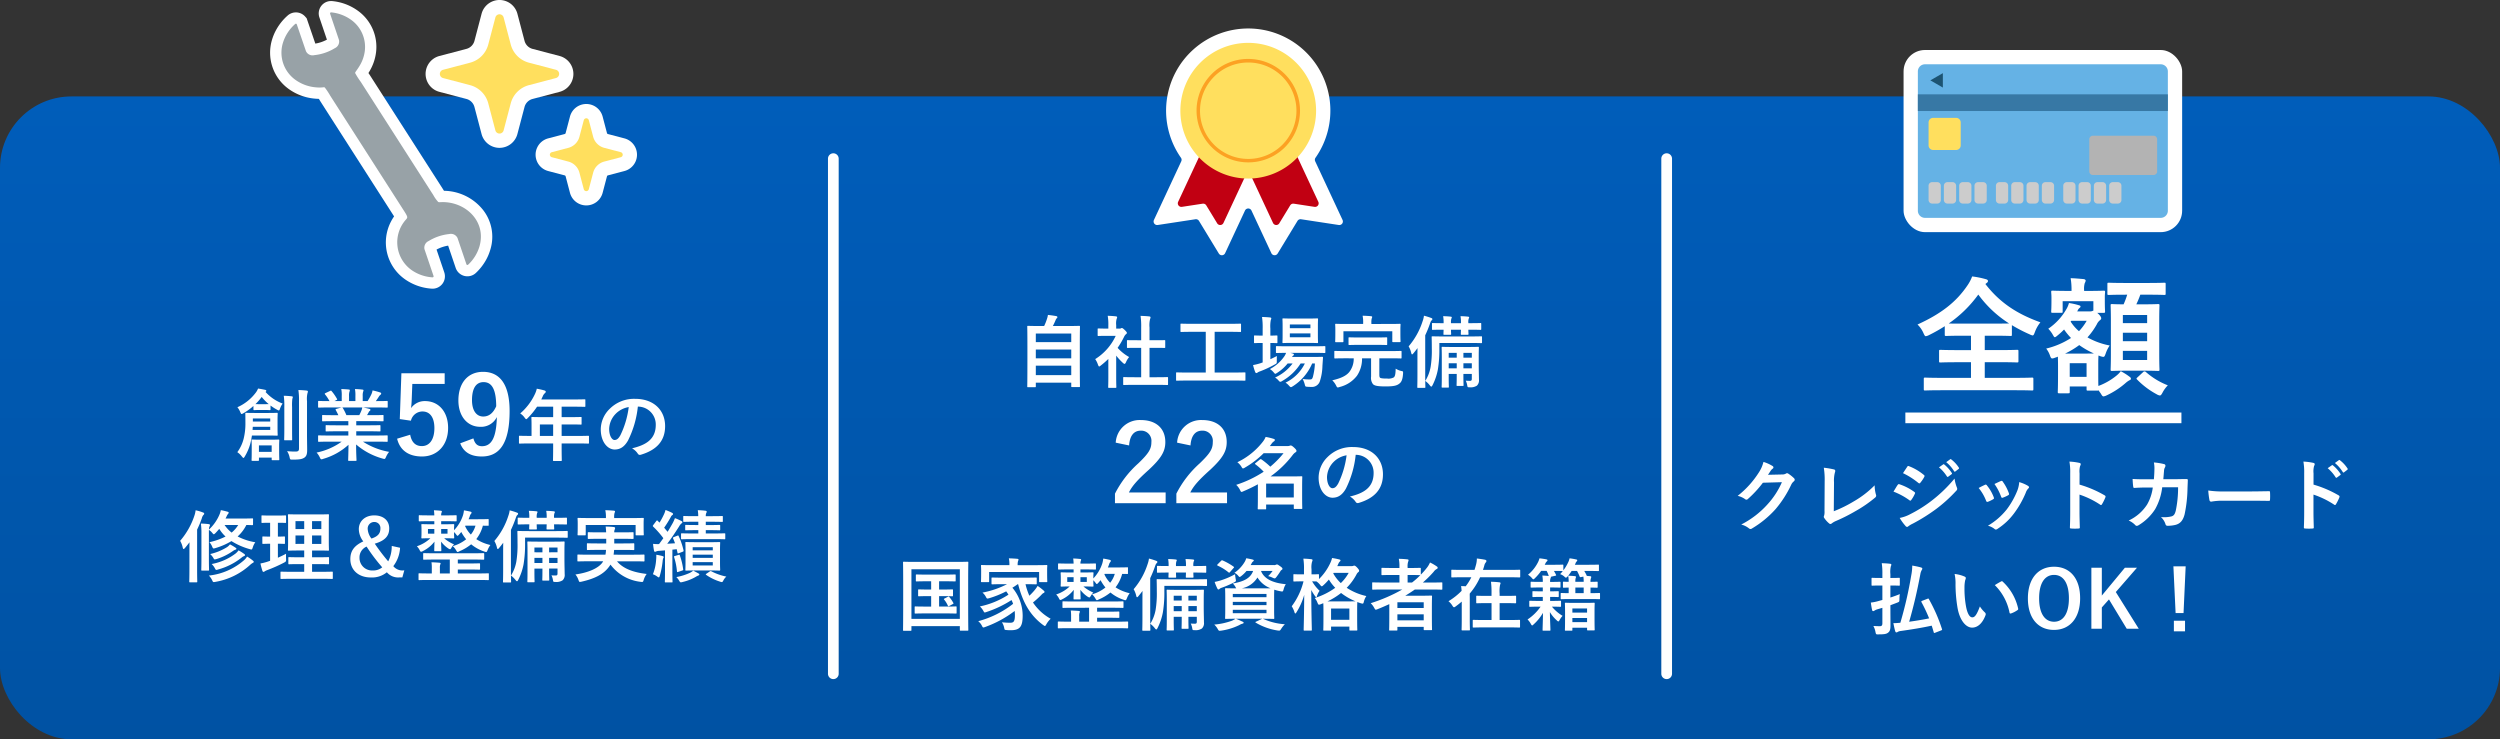
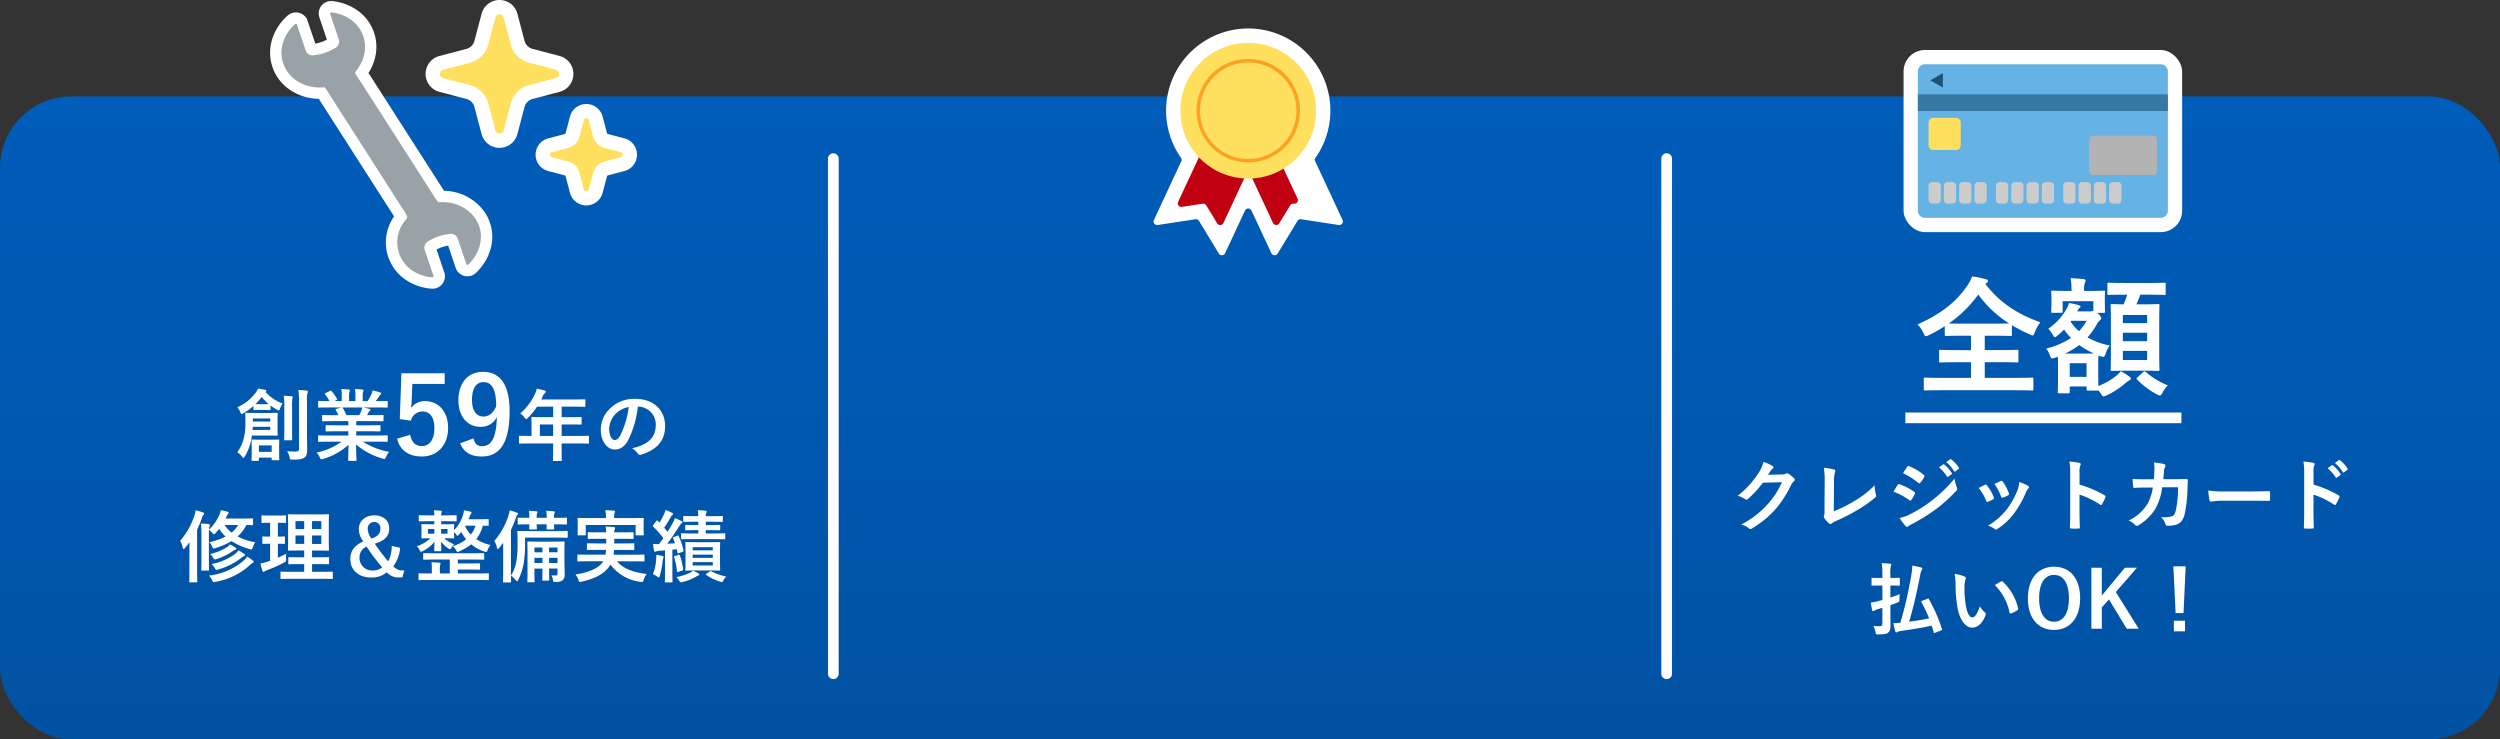
<svg xmlns="http://www.w3.org/2000/svg" width="700" height="207" viewBox="0 0 700 207">
  <rect x="0" y="0" width="700" height="207" fill="#333333" stroke="none" />
  <defs>
    <linearGradient id="a" x1="0.5" x2="0.5" y2="1" gradientUnits="objectBoundingBox">
      <stop offset="0" stop-color="#005dba" />
      <stop offset="1" stop-color="#0052a3" />
    </linearGradient>
    <clipPath id="b">
      <rect width="53.011" height="63.468" fill="none" />
    </clipPath>
    <clipPath id="c">
      <rect width="102.727" height="80.836" fill="none" />
    </clipPath>
    <clipPath id="d">
      <rect width="78" height="51" fill="none" />
    </clipPath>
  </defs>
  <g transform="translate(-25 -1145)">
    <rect width="700" height="180" rx="20" transform="translate(25 1172)" fill="url(#a)" />
    <path d="M-51.994-5.39c1.782,0,2.4.044,2.508.044.22,0,.242-.022.242-.242,0-.132-.044-.594-.044-1.76V-9.724c0-1.21.044-1.65.044-1.782,0-.22-.022-.242-.242-.242-.11,0-.726.044-2.508.044h-3.564c-1.782,0-2.4-.044-2.53-.044-.2,0-.22.022-.22.242,0,.242.022.858.022,2.464a17.715,17.715,0,0,1-.484,4.51A10.841,10.841,0,0,1-60.552-.726,5.418,5.418,0,0,1-59.276.484c.22.264.33.4.44.4s.22-.132.374-.4a14.483,14.483,0,0,0,1.518-3.476,21.956,21.956,0,0,0,.484-2.4Zm.66-1.562h-4.95l.066-.88h4.884Zm0-3.212v.858H-56.2v-.858Zm10.3-4.862a6.75,6.75,0,0,1,.132-2.222,1.566,1.566,0,0,0,.11-.484c0-.11-.11-.22-.33-.242-.77-.088-1.518-.132-2.332-.154a18.691,18.691,0,0,1,.176,3.146v13.2c0,.7-.264.88-.968.88a21.469,21.469,0,0,1-2.376-.11,4.853,4.853,0,0,1,.7,1.672c.154.682.154.7.814.7,2.068,0,2.706-.154,3.322-.55.638-.44.792-1.078.792-2.156,0-1.1-.044-2.838-.044-4.378Zm-15,2.288c0,.22.022.242.264.242.132,0,.418-.044,1.5-.044h1.276c1.1,0,1.364.044,1.5.044.22,0,.242-.022.242-.242v-1.056a13.251,13.251,0,0,0,1.848,1.188,1.2,1.2,0,0,0,.484.2c.132,0,.2-.154.33-.528a5.335,5.335,0,0,1,.726-1.408A11.943,11.943,0,0,1-52.654-17.6c.154-.088.22-.176.22-.286,0-.176-.11-.242-.286-.286-.7-.154-1.3-.264-2.024-.374a4.56,4.56,0,0,1-.638,1.144A12.971,12.971,0,0,1-60.53-13.31a5.225,5.225,0,0,1,.814,1.386c.154.33.22.506.374.506a1.415,1.415,0,0,0,.506-.22,16.593,16.593,0,0,0,2.794-2.024Zm1.76-1.43c-.616,0-.968,0-1.188-.022a16.671,16.671,0,0,0,1.738-2,13.014,13.014,0,0,0,1.958,2c-.2.022-.55.022-1.232.022Zm5.434,11.506c0-.77.044-1.21.044-1.364,0-.22-.022-.242-.242-.242-.154,0-.682.044-2.31.044h-2.662c-1.65,0-2.156-.044-2.31-.044-.22,0-.242.022-.242.242,0,.154.044.616.044,1.628v1.254c0,1.958-.044,2.464-.044,2.6,0,.22.022.242.242.242h1.584c.22,0,.242-.022.242-.242V.792h3.564V1.3c0,.2.022.22.242.22h1.65c.22,0,.242-.022.242-.22,0-.132-.044-.66-.044-2.574Zm-2.09.044v1.8H-54.5v-1.8Zm3.542-4.6c0,1.87-.044,2.772-.044,2.9,0,.242.022.264.22.264h1.8c.2,0,.22-.022.22-.264,0-.132-.022-1.034-.022-2.9v-6.072a15.013,15.013,0,0,1,.066-2.354,1.984,1.984,0,0,0,.132-.484c0-.132-.088-.22-.286-.242-.77-.088-1.452-.132-2.244-.154a20.256,20.256,0,0,1,.154,3.256Zm16.06,3.542A18.271,18.271,0,0,1-38.354-.616,5.252,5.252,0,0,1-37.474.7c.2.418.286.572.484.572a1.688,1.688,0,0,0,.506-.132,17.821,17.821,0,0,0,7.062-3.938c-.022,2.618-.088,3.894-.088,4.268,0,.22.022.242.22.242h1.87c.22,0,.242-.022.242-.242,0-.374-.11-1.738-.11-4.356A19.209,19.209,0,0,0-19.9,1.056a2.354,2.354,0,0,0,.506.11c.22,0,.308-.154.484-.572a6.24,6.24,0,0,1,.858-1.408,19.962,19.962,0,0,1-7.326-2.86h3.916c1.98,0,2.64.044,2.772.044.22,0,.242-.022.242-.242v-1.3c0-.242-.022-.264-.242-.264-.132,0-.792.044-2.772.044h-5.786V-6.578h3.5c2.156,0,2.9.044,3.036.044.22,0,.242-.022.242-.242V-8.03c0-.242-.022-.264-.242-.264-.132,0-.88.044-3.036.044h-3.5V-9.416H-22.8c2.112,0,2.816.044,2.948.044.22,0,.242-.022.242-.22v-1.3c0-.22-.022-.242-.242-.242-.132,0-.836.044-2.948.044h-1.43l.4-.7a1.534,1.534,0,0,1,.308-.462.382.382,0,0,0,.242-.33c0-.132-.11-.22-.286-.264-.66-.176-1.166-.286-1.738-.4h3.85c1.98,0,2.64.044,2.772.044.22,0,.242-.022.242-.242v-1.364c0-.242-.022-.264-.242-.264-.132,0-.792.044-2.772.044h-.308c.308-.44.616-.88.9-1.342a2.218,2.218,0,0,1,.374-.418.454.454,0,0,0,.22-.374c0-.11-.088-.22-.286-.286a18.438,18.438,0,0,0-2.134-.572,4.2,4.2,0,0,1-.374,1.188,16.312,16.312,0,0,1-1.012,1.8H-25.44v-1.452a3.436,3.436,0,0,1,.132-1.21,1.036,1.036,0,0,0,.088-.352c0-.11-.088-.176-.286-.2a21.168,21.168,0,0,0-2.112-.154,8.728,8.728,0,0,1,.132,1.936v1.43h-1.782v-1.452a3.436,3.436,0,0,1,.132-1.21,1.157,1.157,0,0,0,.088-.374q0-.165-.264-.2c-.594-.066-1.452-.11-2.134-.132a8.623,8.623,0,0,1,.132,1.914v1.452H-33.36l.528-.264c.286-.154.286-.176.176-.374A13.135,13.135,0,0,0-34.13-17.8c-.132-.176-.2-.2-.418-.088l-1.276.594c-.264.132-.308.22-.176.374a10.449,10.449,0,0,1,1.254,1.892H-34.9c-1.98,0-2.64-.044-2.772-.044-.242,0-.264.022-.264.264v1.364c0,.22.022.242.264.242.132,0,.792-.044,2.772-.044h3.52l-1.43.4c-.286.088-.264.176-.154.374.242.418.462.858.7,1.386H-33.6c-2.112,0-2.816-.044-2.948-.044-.242,0-.264.022-.264.242v1.3c0,.2.022.22.264.22.132,0,.836-.044,2.948-.044h4.136V-8.25h-3.1c-2.134,0-2.9-.044-3.036-.044-.22,0-.22.022-.22.264v1.254c0,.22,0,.242.22.242.132,0,.9-.044,3.036-.044h3.1V-5.39H-34.9c-1.98,0-2.64-.044-2.772-.044-.242,0-.264.022-.264.264v1.3c0,.22.022.242.264.242.132,0,.792-.044,2.772-.044Zm1.32-7.414a13.8,13.8,0,0,0-.99-1.98c-.066-.088-.11-.154-.176-.176h5.61a4.029,4.029,0,0,1-.242.88c-.22.528-.4.9-.594,1.276ZM-2.49-22.83H-14.61l-.45,12.84,3.12.45A3.326,3.326,0,0,1-8.7-12.12c2.1,0,3.33,1.68,3.33,4.65,0,3.18-1.35,5.04-3.51,5.04-1.68,0-2.85-.96-3.27-3.18L-15.81-4.5C-15-1.14-12.45.48-8.85.48c4.32,0,7.32-3.18,7.32-8.01,0-4.53-2.67-7.5-6.45-7.5a4.641,4.641,0,0,0-3.93,1.98c.09-.66.15-1.47.18-2.16l.18-4.62h9.06ZM1.86-3.21C2.79-.75,4.77.48,7.89.48c4.92,0,7.8-3.57,7.8-12.72,0-7.71-2.91-10.98-7.44-10.98-4.2,0-6.9,3.06-6.9,8.01,0,4.53,2.61,7.38,6.09,7.38a4.924,4.924,0,0,0,4.68-2.73c-.15,6-1.62,8.16-4.17,8.16-1.26,0-1.98-.66-2.4-2.19ZM11.94-13.59c-.81,1.86-1.98,2.88-3.63,2.88-1.92,0-3.15-1.68-3.15-4.59,0-3.12,1.02-5.04,3.24-5.04C10.86-20.34,11.91-18.06,11.94-13.59ZM27.882-3.168V-2.09c0,2.31-.044,3.454-.044,3.586,0,.22.022.242.264.242H30.06c.22,0,.242-.022.242-.242,0-.11-.044-1.276-.044-3.586V-3.168h4.664c1.936,0,2.618.044,2.75.044.22,0,.242-.022.242-.242V-5.1c0-.2-.022-.22-.242-.22-.132,0-.814.044-2.75.044H30.258V-8.492h2.354c2.156,0,2.882.044,3.014.044.2,0,.22-.022.22-.242v-1.65c0-.22-.022-.242-.22-.242-.132,0-.858.044-3.014.044H30.258v-2.926h3.388c2.134,0,2.882.044,3.014.044.22,0,.242-.022.242-.242V-15.29c0-.22-.022-.242-.242-.242-.132,0-.88.044-3.014.044H24.56l.44-.946a2.146,2.146,0,0,1,.55-.792c.154-.154.264-.242.264-.418s-.132-.286-.4-.374c-.594-.176-1.32-.33-2.112-.484a7.055,7.055,0,0,1-.572,1.606,16.177,16.177,0,0,1-4.07,5.324A4.407,4.407,0,0,1,19.9-10.384c.22.286.33.418.44.418s.242-.11.462-.352a20.149,20.149,0,0,0,2.574-3.146h4.51v2.926H25.066c-2.134,0-2.882-.044-3.014-.044-.242,0-.264.022-.264.242,0,.132.044.726.044,1.98v3.08H21.3c-1.936,0-2.618-.044-2.75-.044-.22,0-.242.022-.242.22v1.738c0,.22.022.242.242.242.132,0,.814-.044,2.75-.044ZM24.164-5.28V-8.492h3.718V-5.28Zm27.522-8.206a5,5,0,0,1,4.928,5.1c0,4.158-2.926,5.7-6.644,6.578A4.666,4.666,0,0,1,51.51-.418c.286.44.484.528.946.4,4.466-1.342,6.776-3.916,6.776-8.008,0-4.378-3.1-7.634-8.382-7.634a9.627,9.627,0,0,0-7.15,2.816,8.106,8.106,0,0,0-2.486,5.72c0,3.586,1.958,5.654,3.894,5.654,1.65,0,2.794-.88,3.74-2.53a27.547,27.547,0,0,0,2.75-9.482Zm-2.64.132a25.136,25.136,0,0,1-2.332,7.876c-.594,1.056-1.078,1.342-1.65,1.342-.682,0-1.5-1.122-1.5-3.146a6.335,6.335,0,0,1,1.716-4.07A6.626,6.626,0,0,1,49.046-13.354ZM-56.144,18.028c0-.2-.022-.22-.22-.22-.132,0-.748.044-2.6.044h-4.884l.286-.572a2.982,2.982,0,0,1,.418-.726.493.493,0,0,0,.176-.33c0-.132-.11-.22-.264-.264-.7-.2-1.254-.33-1.936-.462a6.045,6.045,0,0,1-.418,1.342,12.231,12.231,0,0,1-2.9,4.092,2.359,2.359,0,0,1,.11-.77,1.626,1.626,0,0,0,.176-.484c0-.132-.176-.242-.374-.264a21.579,21.579,0,0,0-2.178-.154A19.7,19.7,0,0,1-70.6,22.1V29.16c0,1.936-.044,2.882-.044,3.014,0,.242.022.264.242.264h1.694c.22,0,.242-.022.242-.264,0-.132-.044-1.078-.044-3.014V21.042a3.568,3.568,0,0,1,.924.814c.22.264.33.4.462.4.11,0,.242-.132.484-.352.374-.4.726-.792,1.034-1.166a9.8,9.8,0,0,0,1.76,2.156,19.03,19.03,0,0,1-4.51,1.584,4.219,4.219,0,0,1,.748,1.21c.176.4.242.55.462.55a1.877,1.877,0,0,0,.462-.11,18.953,18.953,0,0,0,4.488-1.958,19.192,19.192,0,0,0,5.1,2.244,1.992,1.992,0,0,0,.484.11c.2,0,.242-.154.4-.616a4.685,4.685,0,0,1,.7-1.408,16.574,16.574,0,0,1-4.95-1.628,10.72,10.72,0,0,0,2.442-3.212c1.122.022,1.54.044,1.65.044.2,0,.22-.022.22-.264ZM-60.3,19.656A8.24,8.24,0,0,1-62.15,21.79a9.6,9.6,0,0,1-1.98-2.134ZM-73.964,32.13c0,2.156-.044,3.212-.044,3.344,0,.22.022.242.242.242h1.76c.22,0,.242-.022.242-.242,0-.11-.044-1.188-.044-3.344V20.954a29.025,29.025,0,0,0,1.32-3.168,2.315,2.315,0,0,1,.44-.924c.154-.132.22-.22.22-.374,0-.176-.088-.242-.33-.33a12.726,12.726,0,0,0-2.068-.616,7.439,7.439,0,0,1-.352,1.54A20.912,20.912,0,0,1-76.56,24.1a6.292,6.292,0,0,1,.726,1.892c.066.264.154.4.242.4.11,0,.22-.11.4-.308q.66-.792,1.254-1.584c-.022.99-.022,2.046-.022,2.86Zm5.456,1.694a4.792,4.792,0,0,1,.946,1.386c.154.33.22.44.418.44a3.288,3.288,0,0,0,.484-.066,19.269,19.269,0,0,0,9.768-4.818,4.03,4.03,0,0,1,.7-.506c.154-.066.242-.154.242-.286,0-.11-.066-.2-.2-.308A12.421,12.421,0,0,0-57.816,28.5a4.765,4.765,0,0,1-.792.968A17.869,17.869,0,0,1-68.508,33.824Zm.77-3.234a4.516,4.516,0,0,1,.924,1.232c.154.286.22.418.4.418a1.952,1.952,0,0,0,.528-.132A18.157,18.157,0,0,0-59.4,28.83a2.589,2.589,0,0,1,.792-.484.277.277,0,0,0,.2-.264c0-.11-.022-.176-.176-.286a12.908,12.908,0,0,0-1.628-1.034,4.348,4.348,0,0,1-.814.88A15.782,15.782,0,0,1-67.738,30.59Zm5.126-5.5a3.444,3.444,0,0,1-.814.77,15.371,15.371,0,0,1-4.73,1.936,4.92,4.92,0,0,1,.9,1.1c.154.286.2.4.4.4a2.354,2.354,0,0,0,.506-.11,16.135,16.135,0,0,0,4.576-2.244,2.5,2.5,0,0,1,.726-.374c.154-.044.242-.132.242-.242s-.044-.176-.176-.264A14.452,14.452,0,0,0-62.612,25.09Zm25.52,9.636c2.156,0,2.926.044,3.036.044.22,0,.242-.022.242-.242V32.966c0-.22-.022-.242-.242-.242-.11,0-.88.044-3.036.044h-2.53V30.612h1.672c2,0,2.706.044,2.838.044.22,0,.242-.022.242-.242V28.9c0-.22-.022-.242-.242-.242-.132,0-.836.044-2.838.044h-1.672V26.806h1.606c2.024,0,2.728.044,2.882.044.22,0,.242-.022.242-.22,0-.132-.044-.836-.044-2.442V19.3c0-1.562.044-2.266.044-2.4,0-.22-.022-.242-.242-.242-.154,0-.858.044-2.882.044h-5.236c-2,0-2.728-.044-2.86-.044-.242,0-.264.022-.264.242,0,.154.044.836.044,2.4v4.884c0,1.606-.044,2.31-.044,2.442,0,.2.022.22.264.22.132,0,.858-.044,2.86-.044h1.43V28.7h-1.364c-2.024,0-2.706-.044-2.838-.044-.22,0-.242.022-.242.242v1.518c0,.22.022.242.242.242.132,0,.814-.044,2.838-.044h1.364v2.156h-3.344c-2.178,0-2.926-.044-3.058-.044-.22,0-.242.022-.242.242v1.562c0,.22.022.242.242.242.132,0,.88-.044,3.058-.044Zm.066-9.768h-2.6V22.6h2.6Zm0-6.38V20.8h-2.6V18.578Zm-7.238,6.38V22.6h2.442v2.354Zm0-4.158V18.578h2.442V20.8Zm-4.928,4.114c1.21,0,1.628.044,1.76.044.22,0,.22-.022.22-.242V23.132c0-.242,0-.264-.22-.264-.132,0-.55.044-1.76.044V19.04c1.474,0,1.936.044,2.046.044.22,0,.242-.022.242-.242V17.236c0-.242-.022-.264-.242-.264-.11,0-.572.044-2.068.044H-51.5c-1.474,0-1.936-.044-2.068-.044-.2,0-.22.022-.22.264v1.606c0,.22.022.242.22.242.132,0,.594-.044,2.068-.044h.132v3.872c-1.386,0-1.8-.044-1.936-.044-.22,0-.242.022-.242.264v1.584c0,.22.022.242.242.242.132,0,.55-.044,1.936-.044v4.774l-.638.22a15.065,15.065,0,0,1-2.068.528,19.53,19.53,0,0,0,.55,2.068c.088.22.176.286.286.286a.5.5,0,0,0,.352-.154,3.922,3.922,0,0,1,.682-.33,42.949,42.949,0,0,0,4.752-2.112c.572-.33.572-.33.55-1.056-.022-.484-.022-1.056,0-1.43-.77.418-1.518.77-2.288,1.122Zm31.878.616a9.179,9.179,0,0,1-.99,4.312,56.093,56.093,0,0,1-3.762-4.95c2.86-.836,4.048-2.156,4.048-4.268,0-2.288-1.716-3.652-4.2-3.652-2.574,0-4.312,1.628-4.312,3.85a5.7,5.7,0,0,0,1.254,3.432c-2.486,1.144-3.63,2.618-3.63,4.972,0,3.08,2.332,5.126,5.72,5.126a6.544,6.544,0,0,0,4.51-1.452,4.11,4.11,0,0,0,3.586,1.43h.748l.55-1.98a3.276,3.276,0,0,1-3.08-1.166,9.274,9.274,0,0,0,1.892-5.148Zm-7.04.176a48.9,48.9,0,0,0,4.378,5.808,3.927,3.927,0,0,1-2.662.88,3.505,3.505,0,0,1-3.7-3.52A3.278,3.278,0,0,1-24.354,25.706Zm1.364-2.244a4.772,4.772,0,0,1-1.056-2.728A1.829,1.829,0,0,1-22.22,18.82,1.687,1.687,0,0,1-20.482,20.6C-20.482,21.966-21.1,22.824-22.99,23.462ZM-5.39,18.6v.858h-.88c-1.76,0-2.376-.044-2.508-.044-.22,0-.242.022-.242.264,0,.132.044.4.044,1.232v1.012c0,.814-.044,1.1-.044,1.232,0,.242.022.264.242.264.11,0,.7-.044,2.288-.044a10.242,10.242,0,0,1-3.784,2.244,4.266,4.266,0,0,1,.726.99c.2.4.286.55.462.55a1.258,1.258,0,0,0,.506-.2,9.294,9.294,0,0,0,3.234-2.64c-.044,1.342-.066,2.134-.066,2.442,0,.22.022.242.242.242h1.5c.22,0,.242-.022.242-.242,0-.308-.044-1.122-.066-2.442a8.048,8.048,0,0,0,2.024,1.914,1.217,1.217,0,0,0,.484.22c.132,0,.22-.132.418-.462a4.542,4.542,0,0,1,.7-.9A10.694,10.694,0,0,1-2.64,23.374h.066c1.76,0,2.376.044,2.508.044.22,0,.242-.022.242-.264,0-.132-.044-.418-.044-1.232v-.286a7.323,7.323,0,0,1,.55.616c.2.286.308.44.44.44.088,0,.22-.132.418-.352s.418-.462.616-.726A12.262,12.262,0,0,0,3.52,23.66,10.522,10.522,0,0,1-.22,25.574a5.048,5.048,0,0,1,.9,1.122c.22.374.308.528.462.528a1.2,1.2,0,0,0,.484-.2,13.49,13.49,0,0,0,3.3-1.958A11.26,11.26,0,0,0,8.6,27.092a1.688,1.688,0,0,0,.506.132c.2,0,.264-.154.44-.572a5.451,5.451,0,0,1,.77-1.386,12.125,12.125,0,0,1-3.96-1.65,10.379,10.379,0,0,0,1.848-3.762c.9.022,1.32.022,1.408.022.22,0,.22,0,.22-.242V18.27c0-.242,0-.264-.22-.264-.132,0-.814.044-2.794.044H4.2c.132-.286.242-.572.33-.814a1.678,1.678,0,0,1,.374-.726.5.5,0,0,0,.132-.33c0-.132-.154-.22-.33-.264-.572-.132-1.21-.264-1.8-.352a7.12,7.12,0,0,1-.264,1.364,11.037,11.037,0,0,1-2.508,4.2v-.22c0-.836.044-1.1.044-1.232,0-.242-.022-.264-.242-.264-.132,0-.748.044-2.508.044h-.9V18.6h1.342c1.936,0,2.6.044,2.75.044.22,0,.242-.022.242-.264V17.17c0-.22-.022-.242-.242-.242-.154,0-.814.044-2.75.044H-3.476a1.924,1.924,0,0,1,.088-.726,1.267,1.267,0,0,0,.11-.374c0-.11-.088-.176-.286-.2-.7-.066-1.166-.11-1.936-.132a13.078,13.078,0,0,1,.11,1.43H-6.754c-1.958,0-2.618-.044-2.75-.044-.22,0-.242.022-.242.242v1.21c0,.242.022.264.242.264.132,0,.792-.044,2.75-.044ZM6.138,19.854a7.1,7.1,0,0,1-1.3,2.486,8.272,8.272,0,0,1-1.606-2.354l.066-.132ZM-1.694,22.1H-3.476v-1.32h1.782Zm-5.478,0v-1.32H-5.39V22.1Zm6.116,7.238V33.23H-3.828v-1.5a2.76,2.76,0,0,1,.088-.968.867.867,0,0,0,.11-.308c0-.132-.088-.2-.286-.22-.7-.066-1.5-.11-2.266-.132a10.651,10.651,0,0,1,.088,1.65V33.23h-.77c-1.936,0-2.6-.044-2.728-.044-.2,0-.22.022-.22.242v1.43c0,.22.022.242.22.242.132,0,.792-.044,2.728-.044H6.908c1.958,0,2.6.044,2.75.044.2,0,.22-.022.22-.242v-1.43c0-.22-.022-.242-.22-.242-.154,0-.792.044-2.75.044H1.188v-1.1H4.026c2.222,0,3.014.044,3.146.044.22,0,.242-.022.242-.242V30.656c0-.242-.022-.264-.242-.264-.132,0-.924.044-3.146.044H1.188v-1.1h4.2c2.112,0,2.816.044,2.948.044.22,0,.242-.022.242-.242V27.8c0-.242-.022-.264-.242-.264-.132,0-.836.044-2.948.044H-5.324c-2.112,0-2.816-.044-2.948-.044-.22,0-.242.022-.242.264v1.342c0,.22.022.242.242.242.132,0,.836-.044,2.948-.044Zm32.1-2.508c0-1.474.044-2.178.044-2.288,0-.242-.022-.264-.242-.264-.154,0-.836.044-2.75.044H23.65c-1.914,0-2.6-.044-2.75-.044-.22,0-.242.022-.242.264,0,.11.044.88.044,2.53v5.874c0,1.672-.044,2.376-.044,2.508,0,.22.022.242.242.242h1.54c.22,0,.242-.022.242-.242,0-.132-.044-.88-.044-2.508V31.866h2.244V32.5c0,1.584-.044,2.332-.044,2.486,0,.22.022.242.242.242h1.474c.22,0,.242-.022.242-.242,0-.132-.044-.9-.044-2.486v-.638h2.354V33.23c0,.44-.154.572-.528.572-.484,0-.792-.022-1.166-.044A4.6,4.6,0,0,1,27.83,35.1c.088.506.132.506.616.506a3.232,3.232,0,0,0,2.09-.462,2.073,2.073,0,0,0,.572-1.738c0-.726-.066-2.4-.066-4.6ZM26.752,30.3v-1.43h2.354V30.3Zm-4.114,0v-1.43h2.244V30.3Zm6.468-4.334v1.342H26.752V25.97Zm-6.468,1.342V25.97h2.244v1.342ZM13.882,32.2c0,2.134-.044,3.19-.044,3.322,0,.22.022.242.242.242h1.782c.22,0,.242-.022.242-.242,0-.11-.044-1.188-.044-3.322V21.042a30.127,30.127,0,0,0,1.32-3.234c.2-.572.286-.77.44-.9.176-.154.242-.242.242-.4,0-.176-.132-.242-.374-.33a17.358,17.358,0,0,0-1.98-.616,7.16,7.16,0,0,1-.374,1.54,20.358,20.358,0,0,1-3.916,7.04,6.342,6.342,0,0,1,.726,1.848c.066.264.132.4.242.4.088,0,.22-.11.374-.308.4-.484.792-.968,1.144-1.452-.022,1.012-.022,2.068-.022,2.882Zm6.138-9h8.69c2.156,0,2.882.044,3.014.044.22,0,.242-.022.242-.264V21.592c0-.242-.022-.264-.242-.264-.132,0-.858.044-3.014.044H21.164c-2.156,0-2.926-.044-3.058-.044-.22,0-.242.022-.242.264,0,.132.044,1.078.044,3.168a28.71,28.71,0,0,1-.33,5.126,11.087,11.087,0,0,1-1.5,3.938,6.622,6.622,0,0,1,1.32,1.3c.154.2.264.286.374.286s.2-.132.33-.374a16.185,16.185,0,0,0,1.5-4.4,33.857,33.857,0,0,0,.418-5.83Zm1.188-5.544c-2.134,0-2.86-.044-3.014-.044-.22,0-.242.022-.242.242v1.43c0,.22.022.242.242.242.132,0,.858-.044,2.97-.044h.044c-.022.748-.044,1.056-.044,1.188,0,.22.022.242.242.242h1.672c.22,0,.242-.022.242-.242,0-.11-.044-.44-.044-1.188H26.07c-.022.748-.044,1.056-.044,1.188,0,.22.022.242.242.242h1.65c.242,0,.264-.022.264-.242,0-.11-.044-.44-.044-1.188h.352c2.134,0,2.882.044,3.014.044.22,0,.242-.022.242-.242v-1.43c0-.22-.022-.242-.242-.242-.132,0-.88.044-3.014.044h-.352v-.11a2.919,2.919,0,0,1,.11-1.188.5.5,0,0,0,.11-.33c0-.11-.11-.176-.308-.2-.594-.066-1.166-.11-2.112-.132a9.081,9.081,0,0,1,.132,1.848v.11H23.276v-.088a3.511,3.511,0,0,1,.11-1.21.655.655,0,0,0,.11-.33c0-.11-.088-.176-.286-.2-.594-.066-1.188-.11-2.134-.132a9.416,9.416,0,0,1,.132,1.892ZM41.888,29.82l-.2.33c-1.1,1.584-3.872,2.838-7.568,3.366a4.769,4.769,0,0,1,.836,1.5c.154.44.242.594.418.594a4.074,4.074,0,0,0,.506-.088c3.542-.814,5.962-1.98,7.524-4a5.971,5.971,0,0,0,.528-.77,12.273,12.273,0,0,0,8.382,4.818,2.261,2.261,0,0,0,.484.044c.242,0,.308-.132.44-.594a5.292,5.292,0,0,1,.836-1.65c-3.63-.418-6.556-1.43-8.316-3.542h4.6c2.024,0,2.706.044,2.838.044.242,0,.264-.022.264-.242v-1.43c0-.242-.022-.264-.264-.264-.132,0-.814.044-2.838.044H44.814c.044-.418.11-.858.132-1.342h2.42c2.134,0,2.838.044,2.97.044.242,0,.264-.022.264-.242V25.046c0-.242-.022-.264-.264-.264-.132,0-.836.044-2.97.044H44.99v-1.3h2.266c2.024,0,2.75.044,2.882.044.242,0,.264-.022.264-.264V21.944c0-.242-.022-.264-.264-.264-.132,0-.858.044-2.882.044H44.99a1.745,1.745,0,0,1,.11-.748,1.346,1.346,0,0,0,.132-.462c0-.154-.132-.242-.4-.286-.66-.088-1.518-.11-2.244-.132.044.418.11.946.132,1.628h-2c-2.046,0-2.772-.044-2.9-.044-.22,0-.242.022-.242.264v1.364c0,.242.022.264.242.264.132,0,.858-.044,2.9-.044h2.024v1.3H40.568c-2.112,0-2.86-.044-2.992-.044-.22,0-.242.022-.242.264v1.386c0,.22.022.242.242.242.132,0,.88-.044,2.992-.044H42.68a8.326,8.326,0,0,1-.154,1.342H37.752c-2.024,0-2.706-.044-2.838-.044-.22,0-.242.022-.242.264v1.43c0,.22.022.242.242.242.132,0,.814-.044,2.838-.044Zm3.08-12.1v-.11a4.112,4.112,0,0,1,.11-1.32,1.242,1.242,0,0,0,.132-.44c0-.088-.11-.176-.352-.2-.748-.066-1.562-.11-2.376-.132a8.765,8.765,0,0,1,.176,2.09v.11h-4.8c-2.024,0-2.75-.044-2.9-.044-.22,0-.242.022-.242.242,0,.11.044.506.044,1.276v.748c0,1.914-.044,2.266-.044,2.376,0,.22.022.242.242.242H36.74c.242,0,.264-.022.264-.242V19.656h13.97v2.662c0,.22.022.242.242.242h1.8c.22,0,.242-.022.242-.242,0-.11-.044-.462-.044-2.376v-.924c0-.594.044-.99.044-1.1,0-.22-.022-.242-.242-.242-.132,0-.858.044-2.9.044Zm22.814,6.754c-1.87,0-2.53-.044-2.662-.044-.2,0-.22.022-.22.22,0,.154.044.726.044,2.046v3.432c0,1.342-.044,1.914-.044,2.046,0,.242.022.264.22.264.132,0,.792-.044,2.662-.044h3.96c1.892,0,2.508.044,2.662.044.22,0,.242-.022.242-.264,0-.132-.044-.7-.044-2.046V26.7c0-1.32.044-1.914.044-2.046,0-.2-.022-.22-.242-.22-.154,0-.77.044-2.662.044Zm4.8,6.512H66.946v-.924h5.632Zm-5.632-2.112v-.9h5.632v.9Zm0-2.992h5.632v.88H66.946Zm-5.258-2.838c-.264.11-.308.2-.22.4A14.157,14.157,0,0,1,62,24.782l-2.178.132c1.056-1.364,2.178-3.036,3.322-4.84a2.874,2.874,0,0,1,.682-.858c.176-.11.242-.2.242-.352,0-.132-.066-.2-.264-.308a15.3,15.3,0,0,0-1.826-.814,9.823,9.823,0,0,1-.616,1.386c-.462.814-.924,1.628-1.43,2.442l-.968-1.144a33.384,33.384,0,0,0,1.87-3.014,1.2,1.2,0,0,1,.418-.528.339.339,0,0,0,.2-.286c0-.132-.088-.242-.286-.352a17.521,17.521,0,0,0-1.826-.792,6.08,6.08,0,0,1-.4,1.166A20.366,20.366,0,0,1,57.662,19l-.506-.506c-.154-.176-.22-.154-.4.066l-.814,1.078c-.088.132-.154.2-.154.286a.3.3,0,0,0,.11.2,24.692,24.692,0,0,1,2.838,3.234c-.4.55-.792,1.1-1.21,1.65a10.839,10.839,0,0,1-1.672-.066c.066.7.154,1.3.264,1.87.044.22.132.352.264.352a.621.621,0,0,0,.33-.088,2.272,2.272,0,0,1,.836-.176l1.65-.132v5.852c0,2.024-.044,2.75-.044,2.882,0,.22.022.242.242.242h1.672c.22,0,.242-.022.242-.242,0-.11-.044-.858-.044-2.882v-6.05l1.21-.132.22.968c.044.264.088.264.374.154l1.056-.4c.264-.088.308-.176.264-.4A19.8,19.8,0,0,0,63.03,22.78c-.088-.22-.132-.22-.352-.132Zm10.1-1.936c1.892,0,2.486.044,2.618.044.22,0,.242-.022.242-.242V19.9c0-.242-.022-.264-.242-.264-.132,0-.726.044-2.618.044H70.62v-.924h1.716c1.98,0,2.684.044,2.816.044.22,0,.242-.022.242-.264V17.412c0-.242-.022-.264-.242-.264-.132,0-.836.044-2.816.044H70.62a2.09,2.09,0,0,1,.132-.88.768.768,0,0,0,.132-.4c0-.11-.132-.2-.352-.242a21.6,21.6,0,0,0-2.156-.154,10.5,10.5,0,0,1,.132,1.672H67.342c-1.98,0-2.662-.044-2.794-.044-.22,0-.242.022-.242.264v1.122c0,.242.022.264.242.264.132,0,.814-.044,2.794-.044H68.53v.924h-.814c-1.87,0-2.508-.044-2.64-.044-.2,0-.22.022-.22.264V20.91c0,.22.022.242.22.242.132,0,.77-.044,2.64-.044h.814v.924H66.88c-2.09,0-2.816-.044-2.948-.044-.22,0-.242.022-.242.242v1.188c0,.22.022.242.242.242.132,0,.858-.044,2.948-.044h6.028c2.112,0,2.816.044,2.948.044.2,0,.22-.022.22-.242V22.23c0-.22-.022-.242-.22-.242-.132,0-.836.044-2.948.044H70.62v-.924ZM55.814,33.45a4.982,4.982,0,0,1,1.166.616c.242.176.374.264.484.264.132,0,.2-.154.308-.528a24.266,24.266,0,0,0,.77-4.048,2.851,2.851,0,0,1,.176-.814.463.463,0,0,0,.11-.33c0-.088-.11-.176-.374-.264a16.908,16.908,0,0,0-1.694-.352,9.83,9.83,0,0,1-.044,1.408A13.182,13.182,0,0,1,55.814,33.45ZM67.1,32.438a4.213,4.213,0,0,1-.924.616,15.282,15.282,0,0,1-3.806,1.188,4.852,4.852,0,0,1,.858,1.122c.154.264.242.352.44.352a2.775,2.775,0,0,0,.528-.11,13.34,13.34,0,0,0,3.542-1.386,5.783,5.783,0,0,1,.814-.418.323.323,0,0,0,.264-.286c0-.11-.088-.22-.286-.308C68.134,32.966,67.716,32.768,67.1,32.438Zm3.74.836c-.286.2-.286.242-.088.374a13.919,13.919,0,0,0,3.85,1.87,1.688,1.688,0,0,0,.506.132c.2,0,.264-.154.484-.55a3.57,3.57,0,0,1,.792-.99,15.559,15.559,0,0,1-4.18-1.474c-.22-.11-.286-.088-.484.044Zm-8.866-4.928c-.264.088-.286.11-.22.33a18.232,18.232,0,0,1,.792,3.96c.022.242.066.264.374.154l1.1-.374c.308-.11.308-.176.264-.4a18.785,18.785,0,0,0-.924-3.828c-.066-.22-.11-.242-.374-.154Z" transform="translate(152 1272.336)" fill="#fff" />
-     <path d="M38.786,20.584c.22,0,.242-.022.242-.242V19.308H48.95v.99c0,.22.022.242.242.242H51.15c.22,0,.242-.022.242-.242,0-.11-.044-1.276-.044-7.15V8.506c0-3.5.044-4.73.044-4.862,0-.22-.022-.242-.242-.242-.154,0-.924.044-3.058.044H43.8a17.246,17.246,0,0,0,.77-1.65,1.512,1.512,0,0,1,.33-.528A.445.445,0,0,0,45.078.96c0-.11-.11-.242-.308-.286-.638-.11-1.606-.264-2.354-.33a5.133,5.133,0,0,1-.242,1.034,14.445,14.445,0,0,1-.814,2.068H39.93c-2.134,0-2.9-.044-3.058-.044-.22,0-.242.022-.242.242,0,.154.044,1.364.044,5.456v4.07c0,5.874-.044,7.04-.044,7.172,0,.22.022.242.242.242Zm.242-3.388v-2.64H48.95V17.2Zm0-4.708V10.024H48.95v2.464Zm0-6.93H48.95v2.4H39.028ZM72.864,19.924c2.09,0,2.794.044,2.926.044.242,0,.264-.022.264-.242V17.988c0-.22-.022-.242-.264-.242-.132,0-.836.044-2.926.044h-2V9.562h1.386c1.958,0,2.64.022,2.772.022.22,0,.242,0,.242-.22V7.626c0-.22-.022-.22-.242-.22-.132,0-.814.022-2.772.022H70.862V3.864a7.184,7.184,0,0,1,.176-2.42.893.893,0,0,0,.11-.462c0-.11-.154-.2-.352-.22C70.026.674,69.19.63,68.354.608A19.906,19.906,0,0,1,68.53,3.93v3.5h-.99c-1.958,0-2.64-.022-2.772-.022-.2,0-.22,0-.22.22V9.364c0,.22.022.22.22.22.132,0,.814-.022,2.772-.022h.99V17.79H66.682c-2.09,0-2.816-.044-2.948-.044-.22,0-.242.022-.242.242v1.738c0,.22.022.242.242.242.132,0,.858-.044,2.948-.044Zm-13.53-2c0,1.628-.044,2.464-.044,2.6,0,.22.022.242.264.242h1.76c.242,0,.264-.022.264-.242,0-.11-.044-.968-.044-2.6V11.74a16.422,16.422,0,0,0,1.892,2.046c.2.176.33.264.44.264.154,0,.264-.154.418-.484a5.276,5.276,0,0,1,.88-1.43A12.539,12.539,0,0,1,61.93,9.562,22.236,22.236,0,0,0,63.8,6.35a2.23,2.23,0,0,1,.506-.638.428.428,0,0,0,.22-.352c0-.154-.176-.374-.594-.792C63.47,4.128,63.25,4,63.118,4a.653.653,0,0,0-.242.088.739.739,0,0,1-.418.088h-.924v-.99a4.666,4.666,0,0,1,.132-1.76A1.031,1.031,0,0,0,61.8.96c0-.088-.132-.2-.352-.22C60.654.652,59.994.608,59.158.586a13.558,13.558,0,0,1,.176,2.684v.9h-.418c-1.672,0-2.2-.044-2.332-.044-.22,0-.242.022-.242.242V6c0,.22.022.242.242.242.132,0,.66-.044,2.332-.044H61.4a15.194,15.194,0,0,1-5.742,6.512,6.074,6.074,0,0,1,.77,1.562c.132.33.22.506.352.506.11,0,.242-.11.462-.286a22.985,22.985,0,0,0,2.09-1.826Zm35.376.792c1.958,0,2.64.044,2.772.044.22,0,.242-.022.242-.242V16.668c0-.22-.022-.242-.242-.242-.132,0-.814.044-2.772.044H89.1V5.074h4.2c2.112,0,2.816.044,2.948.044.22,0,.242-.022.242-.242V3.028c0-.22-.022-.242-.242-.242-.132,0-.836.044-2.948.044H82.742c-2.134,0-2.838-.044-2.97-.044-.22,0-.242.022-.242.242V4.876c0,.22.022.242.242.242.132,0,.836-.044,2.97-.044h3.872v11.4h-5.3c-1.958,0-2.64-.044-2.772-.044-.22,0-.242.022-.242.242v1.848c0,.22.022.242.242.242.132,0,.814-.044,2.772-.044Zm22.462-4.774a17.828,17.828,0,0,1-.572,3.784c-.2.616-.374.682-.858.682a11.893,11.893,0,0,1-2-.132,7.4,7.4,0,0,1,.572,1.452c.176.682.176.682.682.726a9.382,9.382,0,0,0,1.122.044A2.325,2.325,0,0,0,118.6,18.8a14.836,14.836,0,0,0,.682-4.224l.154-2.222c.022-.242-.044-.286-.286-.286-.132,0-.77.044-2.64.044H110.77a1.07,1.07,0,0,1,.352-.4.3.3,0,0,0,.176-.286c0-.088-.11-.22-.308-.286l-.726-.176h6.6c2.134,0,2.882.044,2.992.044.22,0,.242-.022.242-.264V9.32c0-.22-.022-.242-.242-.242-.11,0-.858.044-2.992.044h-7.37c-2.134,0-2.86-.044-2.992-.044-.22,0-.242.022-.242.242v1.43c0,.242.022.264.242.264.11,0,.792-.044,2.6-.044a4.534,4.534,0,0,1-.462.924,11.242,11.242,0,0,1-4.07,3.608,4.621,4.621,0,0,1,1.056.924c.22.264.33.4.462.4s.264-.11.55-.286a12.064,12.064,0,0,0,2.9-2.6h1.386a12.568,12.568,0,0,1-4.906,3.938,3.914,3.914,0,0,1,.924.77c.264.286.374.418.55.418a1.318,1.318,0,0,0,.55-.242,14.665,14.665,0,0,0,5.126-4.884h1.188a11.707,11.707,0,0,1-5.412,5.368,4.179,4.179,0,0,1,.968.836c.264.286.4.418.55.418.132,0,.264-.088.528-.242a14.11,14.11,0,0,0,5.412-6.38Zm-6.16-12.584c-1.914,0-2.53-.044-2.684-.044-.22,0-.242.022-.242.242,0,.132.044.66.044,1.87V6.086c0,1.254-.044,1.738-.044,1.892,0,.22.022.242.242.242.154,0,.77-.044,2.684-.044h4.136c1.892,0,2.508.044,2.662.044.22,0,.242-.022.242-.242,0-.132-.044-.638-.044-1.892V3.424c0-1.21.044-1.738.044-1.87,0-.22-.022-.242-.242-.242-.154,0-.77.044-2.662.044Zm4.906,5.236h-5.764V5.514h5.764Zm0-3.586V4.062h-5.764V3.006ZM104.7,8.2c1.188,0,1.606.044,1.738.044.22,0,.242-.022.242-.242V6.328c0-.22-.022-.242-.242-.242-.132,0-.55.044-1.738.044V4.172a9.273,9.273,0,0,1,.132-2.442,1.124,1.124,0,0,0,.132-.44c0-.11-.132-.22-.352-.242-.726-.066-1.386-.11-2.244-.132a20.362,20.362,0,0,1,.176,3.322V6.13h-.176c-1.452,0-1.892-.044-2.024-.044-.2,0-.22.022-.22.242V8c0,.22.022.242.22.242.132,0,.572-.044,2.024-.044h.176v5.456c-.176.066-.352.11-.506.176a15.048,15.048,0,0,1-2.178.55,14.187,14.187,0,0,0,.594,1.958c.11.22.2.286.33.286a.678.678,0,0,0,.4-.2,3.357,3.357,0,0,1,.7-.308,30.945,30.945,0,0,0,4.048-1.892c.572-.308.572-.308.572-1.012,0-.484,0-.99.022-1.364-.616.33-1.232.616-1.826.9Zm23.342,4.29a6.019,6.019,0,0,1-1.254,3.85c-.9,1.1-2.442,1.782-4.752,2.31a5.491,5.491,0,0,1,1.078,1.474c.2.4.286.528.484.528a1.688,1.688,0,0,0,.506-.132,8.728,8.728,0,0,0,4.862-3.168,8.458,8.458,0,0,0,1.408-4.862h2.53v5.1a2.9,2.9,0,0,0,.528,2.134c.44.44,1.254.638,3.542.638s3.212-.22,3.96-.88c.55-.462.836-1.276.924-2.772.022-.572.022-.572-.55-.682a5.345,5.345,0,0,1-1.518-.638c-.044,1.518-.154,2.112-.528,2.442a3.1,3.1,0,0,1-1.848.33c-1.21,0-1.826-.066-2.024-.264-.154-.2-.176-.44-.176-.99V12.488h3.146c2,0,2.706.044,2.838.044.22,0,.242-.022.242-.264V10.662c0-.22-.022-.242-.242-.242-.132,0-.836.044-2.838.044h-12.65c-2.024,0-2.706-.044-2.838-.044-.242,0-.264.022-.264.242v1.606c0,.242.022.264.264.264.132,0,.814-.044,2.838-.044Zm4.95-9.614v-.22a4.5,4.5,0,0,1,.088-1.32,1.124,1.124,0,0,0,.132-.44c0-.088-.132-.176-.33-.2-.748-.066-1.54-.11-2.354-.132a8.965,8.965,0,0,1,.154,2.09v.22h-4.664c-2.046,0-2.794-.044-2.926-.044-.22,0-.242.022-.242.242,0,.132.044.528.044,1.364v.792c0,2.024-.044,2.354-.044,2.486,0,.242.022.264.242.264h1.826c.22,0,.242-.022.242-.264V4.92h13.684V7.714c0,.22.022.242.242.242h1.826c.22,0,.242-.022.242-.242,0-.132-.044-.484-.044-2.486V4.26c0-.66.044-1.056.044-1.188,0-.22-.022-.242-.242-.242-.132,0-.88.044-2.926.044Zm1.43,5.852c1.958,0,2.64.044,2.772.044.22,0,.22-.022.22-.242V6.878c0-.242,0-.264-.22-.264-.132,0-.814.044-2.772.044H129.6c-1.98,0-2.64-.044-2.772-.044-.22,0-.242.022-.242.264v1.65c0,.22.022.242.242.242.132,0,.792-.044,2.772-.044Zm28.622,3.1c0-1.474.044-2.178.044-2.288,0-.242-.022-.264-.242-.264-.154,0-.836.044-2.75.044H155.65c-1.914,0-2.6-.044-2.75-.044-.22,0-.242.022-.242.264,0,.11.044.88.044,2.53v5.874c0,1.672-.044,2.376-.044,2.508,0,.22.022.242.242.242h1.54c.22,0,.242-.022.242-.242,0-.132-.044-.88-.044-2.508V16.866h2.244V17.5c0,1.584-.044,2.332-.044,2.486,0,.22.022.242.242.242h1.474c.22,0,.242-.022.242-.242,0-.132-.044-.9-.044-2.486v-.638h2.354V18.23c0,.44-.154.572-.528.572-.484,0-.792-.022-1.166-.044a4.6,4.6,0,0,1,.418,1.342c.088.506.132.506.616.506a3.232,3.232,0,0,0,2.09-.462,2.073,2.073,0,0,0,.572-1.738c0-.726-.066-2.4-.066-4.6Zm-4.29,3.476v-1.43h2.354V15.3Zm-4.114,0v-1.43h2.244V15.3Zm6.468-4.334v1.342h-2.354V10.97Zm-6.468,1.342V10.97h2.244v1.342ZM145.882,17.2c0,2.134-.044,3.19-.044,3.322,0,.22.022.242.242.242h1.782c.22,0,.242-.022.242-.242,0-.11-.044-1.188-.044-3.322V6.042a30.131,30.131,0,0,0,1.32-3.234c.2-.572.286-.77.44-.9.176-.154.242-.242.242-.4,0-.176-.132-.242-.374-.33a17.358,17.358,0,0,0-1.98-.616,7.161,7.161,0,0,1-.374,1.54,20.358,20.358,0,0,1-3.916,7.04,6.342,6.342,0,0,1,.726,1.848c.066.264.132.4.242.4.088,0,.22-.11.374-.308.4-.484.792-.968,1.144-1.452-.022,1.012-.022,2.068-.022,2.882Zm6.138-9h8.69c2.156,0,2.882.044,3.014.044.22,0,.242-.022.242-.264V6.592c0-.242-.022-.264-.242-.264-.132,0-.858.044-3.014.044h-7.546c-2.156,0-2.926-.044-3.058-.044-.22,0-.242.022-.242.264,0,.132.044,1.078.044,3.168a28.711,28.711,0,0,1-.33,5.126,11.087,11.087,0,0,1-1.5,3.938,6.622,6.622,0,0,1,1.32,1.3c.154.2.264.286.374.286s.2-.132.33-.374a16.185,16.185,0,0,0,1.5-4.4,33.858,33.858,0,0,0,.418-5.83Zm1.188-5.544c-2.134,0-2.86-.044-3.014-.044-.22,0-.242.022-.242.242v1.43c0,.22.022.242.242.242.132,0,.858-.044,2.97-.044h.044c-.022.748-.044,1.056-.044,1.188,0,.22.022.242.242.242h1.672c.22,0,.242-.022.242-.242,0-.11-.044-.44-.044-1.188h2.794c-.022.748-.044,1.056-.044,1.188,0,.22.022.242.242.242h1.65c.242,0,.264-.022.264-.242,0-.11-.044-.44-.044-1.188h.352c2.134,0,2.882.044,3.014.044.22,0,.242-.022.242-.242V2.852c0-.22-.022-.242-.242-.242-.132,0-.88.044-3.014.044h-.352v-.11a2.919,2.919,0,0,1,.11-1.188.5.5,0,0,0,.11-.33c0-.11-.11-.176-.308-.2-.594-.066-1.166-.11-2.112-.132a9.081,9.081,0,0,1,.132,1.848v.11h-2.794V2.566a3.511,3.511,0,0,1,.11-1.21.655.655,0,0,0,.11-.33c0-.11-.088-.176-.286-.2-.594-.066-1.188-.11-2.134-.132a9.416,9.416,0,0,1,.132,1.892ZM65.15,36.89c.18-2.73,1.35-4.14,3.24-4.14a2.857,2.857,0,0,1,3,3.18c0,1.89-.66,3.09-3.66,5.97a28.971,28.971,0,0,0-6.54,8.49v2.67H75.38v-3H65.09c.93-1.86,2.43-3.54,5.58-6.36,3.51-3.27,4.62-5.19,4.62-7.74,0-3.96-2.73-6.18-6.84-6.18a6.706,6.706,0,0,0-7.05,6.33Zm17.19,0c.18-2.73,1.35-4.14,3.24-4.14a2.857,2.857,0,0,1,3,3.18c0,1.89-.66,3.09-3.66,5.97a28.971,28.971,0,0,0-6.54,8.49v2.67H92.57v-3H82.28c.93-1.86,2.43-3.54,5.58-6.36,3.51-3.27,4.62-5.19,4.62-7.74,0-3.96-2.73-6.18-6.84-6.18a6.706,6.706,0,0,0-7.05,6.33ZM108.4,39.052a26.187,26.187,0,0,1-3.718,3.784,19.757,19.757,0,0,0-2.42-2,.522.522,0,0,0-.264-.11.484.484,0,0,0-.264.132l-1.166.946c-.11.088-.176.154-.176.22,0,.044.066.11.154.176a18.528,18.528,0,0,1,2.288,2.046,31.846,31.846,0,0,1-7.7,3.674,5.024,5.024,0,0,1,1.056,1.408c.2.4.264.572.44.572a1.513,1.513,0,0,0,.506-.176,44.094,44.094,0,0,0,4.07-1.958v2.882c0,3.08-.044,3.784-.044,3.894,0,.22.022.242.242.242H103.3c.2,0,.22-.022.22-.242v-1.1h7.744v.99c0,.22.022.242.264.242h1.87c.22,0,.242-.022.242-.242,0-.132-.044-.748-.044-3.828V48.578c0-2.046.044-2.684.044-2.838,0-.2-.022-.22-.242-.22-.132,0-1.1.044-2.992.044H104.75a28.468,28.468,0,0,0,6.226-6.028,3,3,0,0,1,.726-.7c.242-.132.308-.242.308-.44,0-.176-.11-.4-.682-.924-.484-.44-.726-.572-.924-.572a1.046,1.046,0,0,0-.4.11,2.089,2.089,0,0,1-.638.044h-4.8l.44-.594a2.565,2.565,0,0,1,.66-.7.456.456,0,0,0,.286-.4c0-.154-.088-.242-.308-.308a15.579,15.579,0,0,0-2.266-.55,5.512,5.512,0,0,1-.748,1.3,19.908,19.908,0,0,1-7.172,5.786,4.751,4.751,0,0,1,1.122,1.232c.2.352.308.506.462.506a1.094,1.094,0,0,0,.506-.22,25.166,25.166,0,0,0,5.28-4.048Zm2.86,8.514V51.46h-7.744V47.566Zm17.424-8.052a5,5,0,0,1,4.928,5.1c0,4.158-2.926,5.7-6.644,6.578a4.666,4.666,0,0,1,1.54,1.386c.286.44.484.528.946.4,4.466-1.342,6.776-3.916,6.776-8.008,0-4.378-3.1-7.634-8.382-7.634a9.627,9.627,0,0,0-7.15,2.816,8.106,8.106,0,0,0-2.486,5.72c0,3.586,1.958,5.654,3.894,5.654,1.65,0,2.794-.88,3.74-2.53a27.547,27.547,0,0,0,2.75-9.482Zm-2.64.132a25.136,25.136,0,0,1-2.332,7.876c-.594,1.056-1.078,1.342-1.65,1.342-.682,0-1.5-1.122-1.5-3.146a6.335,6.335,0,0,1,1.716-4.07A6.626,6.626,0,0,1,126.046,39.646ZM11.946,77.232v-2.31h1.606c2,0,2.684.044,2.816.044.2,0,.22-.022.22-.242V73.25c0-.22-.022-.242-.22-.242-.132,0-.814.044-2.816.044h-5.1c-1.98,0-2.662-.044-2.794-.044-.2,0-.22.022-.22.242v1.474c0,.22.022.242.22.242.132,0,.814-.044,2.794-.044H9.724v2.31H8.866c-1.8,0-2.42-.044-2.552-.044-.22,0-.242.022-.242.242v1.452c0,.22.022.242.242.242.132,0,.748-.044,2.552-.044h.858v2.926H8.206c-2.046,0-2.706-.044-2.838-.044-.242,0-.264.022-.264.242v1.518c0,.22.022.242.264.242.132,0,.792-.044,2.838-.044H13.75c2.046,0,2.706.044,2.838.044.242,0,.264-.022.264-.242V82.2c0-.22-.022-.242-.264-.242-.132,0-.792.044-2.838.044h-1.8V79.08H13.09c1.76,0,2.376.044,2.508.044.22,0,.242-.022.242-.242V77.43c0-.22-.022-.242-.242-.242-.132,0-.748.044-2.508.044Zm1.584,2.486c-.242.132-.33.154-.176.33a6.944,6.944,0,0,1,1.012,1.628c.11.242.154.308.44.154l.946-.506c.264-.132.264-.176.176-.352a8.609,8.609,0,0,0-1.078-1.584c-.176-.2-.22-.242-.44-.132ZM3.96,88.782c.22,0,.242-.022.242-.242V87.484H17.754v1.034c0,.22.022.242.242.242h1.892c.22,0,.242-.022.242-.242,0-.132-.044-1.628-.044-8.448v-5.1c0-3.608.044-5.148.044-5.28,0-.22-.022-.242-.242-.242-.154,0-.88.044-2.926.044H5.016c-2.046,0-2.772-.044-2.926-.044-.22,0-.242.022-.242.242,0,.132.044,1.672.044,6.028v4.378c0,6.82-.044,8.294-.044,8.448,0,.22.022.242.242.242ZM4.2,71.556H17.754V85.438H4.2Zm29.876,4.18c1.276,4.994,3.3,8.712,7.018,11.44.242.154.374.264.462.264.154,0,.242-.154.44-.506a6.264,6.264,0,0,1,1.188-1.518,14.2,14.2,0,0,1-4.95-4.554c.638-.506,1.32-1.122,1.98-1.76.462-.462.682-.77.968-.88a.376.376,0,0,0,.286-.33c0-.132-.088-.264-.33-.44a14.3,14.3,0,0,0-1.606-1.232,9.305,9.305,0,0,1-.946,1.32,17.889,17.889,0,0,1-1.364,1.43,17.98,17.98,0,0,1-1.078-3.234c2.046,0,2.772.044,2.9.044.22,0,.242-.022.242-.264V74.13c0-.242-.022-.264-.242-.264-.132,0-.858.044-2.97.044H29.832c-2.09,0-2.816-.044-2.948-.044-.242,0-.264.022-.264.264v1.386c0,.242.022.264.264.264.132,0,.858-.044,2.948-.044h1.144A25.307,25.307,0,0,1,24.09,78.09a3.921,3.921,0,0,1,1.012,1.3c.242.418.264.44.9.264a27.262,27.262,0,0,0,4.73-1.914c.242.308.44.616.638.924a23.1,23.1,0,0,1-8.008,3.3,5.113,5.113,0,0,1,.968,1.232c.176.33.264.462.418.462a2.312,2.312,0,0,0,.528-.154A30.732,30.732,0,0,0,32.23,80.18a10.747,10.747,0,0,1,.44,1.056A27.328,27.328,0,0,1,22.9,86.1a3.769,3.769,0,0,1,1.034,1.276c.176.352.264.484.44.484A2.312,2.312,0,0,0,24.9,87.7a30.64,30.64,0,0,0,8.206-4.466,10.458,10.458,0,0,1,.066,1.188c0,1.848-.418,2.112-1.342,2.112a21.11,21.11,0,0,1-2.288-.132,4.58,4.58,0,0,1,.638,1.584c.11.55.11.55.7.594a10.137,10.137,0,0,0,1.144.044c2.574,0,3.322-1.034,3.322-4.114a12.18,12.18,0,0,0-2.882-7.788,17.511,17.511,0,0,0,1.5-.99Zm-.132-5.324v-.044a3.329,3.329,0,0,1,.11-1.1,1.242,1.242,0,0,0,.132-.44c0-.088-.11-.176-.33-.2-.77-.066-1.584-.11-2.376-.132a8.031,8.031,0,0,1,.154,1.87v.044H26.818c-2.024,0-2.75-.044-2.9-.044-.22,0-.242.022-.242.242,0,.154.044.506.044,1.232v.726c0,1.87-.044,2.222-.044,2.354,0,.22.022.242.242.242h1.8c.22,0,.242-.022.242-.242v-2.6H39.952v2.6c0,.22.022.242.242.242H42c.22,0,.242-.022.242-.242,0-.132-.044-.484-.044-2.354v-.9c0-.55.044-.924.044-1.056,0-.22-.022-.242-.242-.242-.154,0-.88.044-2.9.044ZM49.61,71.6v.858h-.88c-1.76,0-2.376-.044-2.508-.044-.22,0-.242.022-.242.264,0,.132.044.4.044,1.232v1.012c0,.814-.044,1.1-.044,1.232,0,.242.022.264.242.264.11,0,.7-.044,2.288-.044a10.242,10.242,0,0,1-3.784,2.244,4.266,4.266,0,0,1,.726.99c.2.4.286.55.462.55a1.258,1.258,0,0,0,.506-.2,9.294,9.294,0,0,0,3.234-2.64c-.044,1.342-.066,2.134-.066,2.442,0,.22.022.242.242.242h1.5c.22,0,.242-.022.242-.242,0-.308-.044-1.122-.066-2.442a8.048,8.048,0,0,0,2.024,1.914,1.217,1.217,0,0,0,.484.22c.132,0,.22-.132.418-.462a4.542,4.542,0,0,1,.7-.9,10.694,10.694,0,0,1-2.772-1.716h.066c1.76,0,2.376.044,2.508.044.22,0,.242-.022.242-.264,0-.132-.044-.418-.044-1.232v-.286a7.323,7.323,0,0,1,.55.616c.2.286.308.44.44.44.088,0,.22-.132.418-.352s.418-.462.616-.726A12.263,12.263,0,0,0,58.52,76.66a10.522,10.522,0,0,1-3.74,1.914,5.048,5.048,0,0,1,.9,1.122c.22.374.308.528.462.528a1.2,1.2,0,0,0,.484-.2,13.49,13.49,0,0,0,3.3-1.958A11.26,11.26,0,0,0,63.6,80.092a1.688,1.688,0,0,0,.506.132c.2,0,.264-.154.44-.572a5.451,5.451,0,0,1,.77-1.386,12.125,12.125,0,0,1-3.96-1.65,10.379,10.379,0,0,0,1.848-3.762c.9.022,1.32.022,1.408.022.22,0,.22,0,.22-.242V71.27c0-.242,0-.264-.22-.264-.132,0-.814.044-2.794.044H59.2c.132-.286.242-.572.33-.814a1.678,1.678,0,0,1,.374-.726.5.5,0,0,0,.132-.33c0-.132-.154-.22-.33-.264-.572-.132-1.21-.264-1.8-.352a7.12,7.12,0,0,1-.264,1.364,11.037,11.037,0,0,1-2.508,4.2v-.22c0-.836.044-1.1.044-1.232,0-.242-.022-.264-.242-.264-.132,0-.748.044-2.508.044h-.9V71.6h1.342c1.936,0,2.6.044,2.75.044.22,0,.242-.022.242-.264V70.17c0-.22-.022-.242-.242-.242-.154,0-.814.044-2.75.044H51.524a1.924,1.924,0,0,1,.088-.726,1.267,1.267,0,0,0,.11-.374c0-.11-.088-.176-.286-.2-.7-.066-1.166-.11-1.936-.132a13.077,13.077,0,0,1,.11,1.43H48.246c-1.958,0-2.618-.044-2.75-.044-.22,0-.242.022-.242.242v1.21c0,.242.022.264.242.264.132,0,.792-.044,2.75-.044Zm11.528,1.254a7.1,7.1,0,0,1-1.3,2.486,8.273,8.273,0,0,1-1.606-2.354l.066-.132ZM53.306,75.1H51.524v-1.32h1.782Zm-5.478,0v-1.32H49.61V75.1Zm6.116,7.238V86.23H51.172v-1.5a2.759,2.759,0,0,1,.088-.968.867.867,0,0,0,.11-.308c0-.132-.088-.2-.286-.22-.7-.066-1.5-.11-2.266-.132a10.651,10.651,0,0,1,.088,1.65V86.23h-.77c-1.936,0-2.6-.044-2.728-.044-.2,0-.22.022-.22.242v1.43c0,.22.022.242.22.242.132,0,.792-.044,2.728-.044H61.908c1.958,0,2.6.044,2.75.044.2,0,.22-.022.22-.242v-1.43c0-.22-.022-.242-.22-.242-.154,0-.792.044-2.75.044h-5.72v-1.1h2.838c2.222,0,3.014.044,3.146.044.22,0,.242-.022.242-.242V83.656c0-.242-.022-.264-.242-.264-.132,0-.924.044-3.146.044H56.188v-1.1h4.2c2.112,0,2.816.044,2.948.044.22,0,.242-.022.242-.242V80.8c0-.242-.022-.264-.242-.264-.132,0-.836.044-2.948.044H49.676c-2.112,0-2.816-.044-2.948-.044-.22,0-.242.022-.242.264v1.342c0,.22.022.242.242.242.132,0,.836-.044,2.948-.044Zm32.1-2.508c0-1.474.044-2.178.044-2.288,0-.242-.022-.264-.242-.264-.154,0-.836.044-2.75.044H78.65c-1.914,0-2.6-.044-2.75-.044-.22,0-.242.022-.242.264,0,.11.044.88.044,2.53v5.874c0,1.672-.044,2.376-.044,2.508,0,.22.022.242.242.242h1.54c.22,0,.242-.022.242-.242,0-.132-.044-.88-.044-2.508V84.866h2.244V85.5c0,1.584-.044,2.332-.044,2.486,0,.22.022.242.242.242h1.474c.22,0,.242-.022.242-.242,0-.132-.044-.9-.044-2.486v-.638h2.354V86.23c0,.44-.154.572-.528.572-.484,0-.792-.022-1.166-.044A4.6,4.6,0,0,1,82.83,88.1c.088.506.132.506.616.506a3.232,3.232,0,0,0,2.09-.462,2.073,2.073,0,0,0,.572-1.738c0-.726-.066-2.4-.066-4.6ZM81.752,83.3v-1.43h2.354V83.3Zm-4.114,0v-1.43h2.244V83.3Zm6.468-4.334v1.342H81.752V78.97Zm-6.468,1.342V78.97h2.244v1.342ZM68.882,85.2c0,2.134-.044,3.19-.044,3.322,0,.22.022.242.242.242h1.782c.22,0,.242-.022.242-.242,0-.11-.044-1.188-.044-3.322V74.042a30.125,30.125,0,0,0,1.32-3.234c.2-.572.286-.77.44-.9.176-.154.242-.242.242-.4,0-.176-.132-.242-.374-.33a17.359,17.359,0,0,0-1.98-.616,7.16,7.16,0,0,1-.374,1.54,20.358,20.358,0,0,1-3.916,7.04,6.342,6.342,0,0,1,.726,1.848c.066.264.132.4.242.4.088,0,.22-.11.374-.308.4-.484.792-.968,1.144-1.452-.022,1.012-.022,2.068-.022,2.882Zm6.138-9h8.69c2.156,0,2.882.044,3.014.044.22,0,.242-.022.242-.264V74.592c0-.242-.022-.264-.242-.264-.132,0-.858.044-3.014.044H76.164c-2.156,0-2.926-.044-3.058-.044-.22,0-.242.022-.242.264,0,.132.044,1.078.044,3.168a28.71,28.71,0,0,1-.33,5.126,11.087,11.087,0,0,1-1.5,3.938,6.622,6.622,0,0,1,1.32,1.3c.154.2.264.286.374.286s.2-.132.33-.374a16.185,16.185,0,0,0,1.5-4.4,33.857,33.857,0,0,0,.418-5.83Zm1.188-5.544c-2.134,0-2.86-.044-3.014-.044-.22,0-.242.022-.242.242v1.43c0,.22.022.242.242.242.132,0,.858-.044,2.97-.044h.044c-.022.748-.044,1.056-.044,1.188,0,.22.022.242.242.242h1.672c.22,0,.242-.022.242-.242,0-.11-.044-.44-.044-1.188H81.07c-.022.748-.044,1.056-.044,1.188,0,.22.022.242.242.242h1.65c.242,0,.264-.022.264-.242,0-.11-.044-.44-.044-1.188h.352c2.134,0,2.882.044,3.014.044.22,0,.242-.022.242-.242v-1.43c0-.22-.022-.242-.242-.242-.132,0-.88.044-3.014.044h-.352v-.11a2.919,2.919,0,0,1,.11-1.188.5.5,0,0,0,.11-.33c0-.11-.11-.176-.308-.2-.594-.066-1.166-.11-2.112-.132a9.081,9.081,0,0,1,.132,1.848v.11H78.276v-.088a3.511,3.511,0,0,1,.11-1.21.655.655,0,0,0,.11-.33c0-.11-.088-.176-.286-.2-.594-.066-1.188-.11-2.134-.132a9.417,9.417,0,0,1,.132,1.892Zm26.4,14.762c2.046,0,2.816.044,2.948.044.22,0,.242-.022.242-.264,0-.132-.044-.748-.044-2.156V79.278c0-1.1.022-1.716.044-2a13.372,13.372,0,0,0,1.738.44c.66.132.682.132.88-.55a4.687,4.687,0,0,1,.616-1.43c-2.948-.264-5.984-1.166-6.952-3.718h3.256a10.114,10.114,0,0,1-1.254,1.452,6.559,6.559,0,0,1,1.232.44,1.637,1.637,0,0,0,.594.2c.176,0,.286-.132.528-.44.374-.506.7-.946,1.078-1.562a.97.97,0,0,1,.4-.4.317.317,0,0,0,.176-.286c0-.176-.132-.374-.726-.77-.528-.374-.66-.44-.814-.44a.716.716,0,0,0-.308.088,1.078,1.078,0,0,1-.55.088H99.176l.242-.418a1.341,1.341,0,0,1,.44-.594c.154-.11.2-.176.2-.308,0-.11-.11-.176-.374-.242-.506-.132-1.056-.242-1.738-.352a4.62,4.62,0,0,1-.418.99,9.759,9.759,0,0,1-2.882,3.08,3.286,3.286,0,0,1,.968.726c.242.286.352.44.506.44.11,0,.242-.11.506-.308a9.327,9.327,0,0,0,1.408-1.386H99.88c-.748,2.024-2.53,2.97-5.7,3.52a4.343,4.343,0,0,1,.77,1.012,1.667,1.667,0,0,0,.2.352c-2,0-2.728-.044-2.882-.044-.22,0-.242.022-.242.242,0,.154.044.748.044,2.178V83.04c0,1.408-.044,2.024-.044,2.156,0,.242.022.264.242.264.132,0,.836-.044,2.662-.044a4.544,4.544,0,0,1-.99.55,18.97,18.97,0,0,1-4.95,1.078,5.242,5.242,0,0,1,.99,1.276c.22.374.286.462.55.462a4.2,4.2,0,0,0,.44-.044,17.039,17.039,0,0,0,5.016-1.54,3.624,3.624,0,0,1,.9-.4c.2-.044.33-.132.33-.264s-.088-.242-.308-.308c-.616-.286-1.078-.506-1.87-.814h7.392l-1.672.792c-.308.11-.308.2-.11.33a17.068,17.068,0,0,0,6.006,2.156,3.3,3.3,0,0,0,.528.044c.2,0,.286-.088.506-.418a7.194,7.194,0,0,1,1.078-1.364,17.249,17.249,0,0,1-6.006-1.474ZM96.69,76.9a6.645,6.645,0,0,0,4.4-3.036,7.273,7.273,0,0,0,3.674,3.014c-.484.022-1.188.022-2.244.022Zm6.93,6.952H94.182v-.946h9.438ZM94.182,81.61v-.924h9.438v.924Zm9.438-3.146v.924H94.182v-.924Zm-8.8-5.522a21.864,21.864,0,0,1-4.092,1.76,15.885,15.885,0,0,1-1.628.4,13.255,13.255,0,0,0,.77,1.87c.088.176.176.242.308.242a.452.452,0,0,0,.308-.176,1.8,1.8,0,0,1,.594-.308,28.782,28.782,0,0,0,3.432-1.474c.616-.33.616-.33.462-1.056C94.908,73.756,94.842,73.316,94.82,72.942Zm-4.862-2.794c-.11.11-.154.176-.154.242s.066.11.176.176a13.3,13.3,0,0,1,2.992,1.848c.176.154.264.132.462-.11l.946-1.078c.11-.11.154-.176.154-.22,0-.066-.044-.11-.154-.2a17.047,17.047,0,0,0-3.036-1.716c-.22-.088-.264-.066-.462.132Zm33.484.528.308-.682a1.68,1.68,0,0,1,.418-.616.452.452,0,0,0,.176-.308c0-.11-.11-.2-.352-.264a19.449,19.449,0,0,0-2.024-.4,5.992,5.992,0,0,1-.418,1.254,15.23,15.23,0,0,1-3.234,4.642V73.184c0-.22-.022-.242-.242-.242-.132,0-.55.044-1.848.044v-1.43a5.557,5.557,0,0,1,.154-2.112,1.12,1.12,0,0,0,.132-.462c0-.132-.154-.22-.374-.242a21.129,21.129,0,0,0-2.2-.154,16.779,16.779,0,0,1,.176,3.014v1.386h-.594c-1.54,0-2.024-.044-2.156-.044-.2,0-.22.022-.22.242v1.562c0,.22.022.242.22.242.132,0,.616-.044,2.156-.044h.462a19.367,19.367,0,0,1-3.3,6.974,6.775,6.775,0,0,1,.77,1.672c.066.242.154.352.242.352s.2-.132.33-.352a18.768,18.768,0,0,0,2.156-4.862c-.022,5.148-.154,9.394-.154,9.746,0,.242.022.264.242.264h1.782c.242,0,.264-.022.264-.264,0-.374-.154-5.148-.154-11.11a11.646,11.646,0,0,0,1.056,1.694q.231.33.33.33c.11,0,.154-.132.242-.418a4.839,4.839,0,0,1,.7-1.386,10.967,10.967,0,0,1-2.09-2.64c.572,0,.968.022,1.21.022a4.545,4.545,0,0,1,1.012.946c.22.286.352.418.484.418.11,0,.242-.11.506-.352a16.25,16.25,0,0,0,1.474-1.54,12.939,12.939,0,0,0,1.782,2.31,19.747,19.747,0,0,1-5.742,2.86,4.145,4.145,0,0,1,.748,1.276c.176.418.264.594.462.594a1.83,1.83,0,0,0,.528-.154l.66-.264c.022.33.044.946.044,2.112v1.672c0,2.97-.044,3.52-.044,3.652,0,.22.022.242.242.242h1.694c.22,0,.242-.022.242-.242v-.88h5.126v.858c0,.22.022.242.242.242h1.738c.22,0,.242-.022.242-.242,0-.11-.044-.66-.044-3.652V82.886c0-1.386.044-2,.044-2.156.308.132.66.242.99.352.682.176.682.176.858-.506a4.956,4.956,0,0,1,.682-1.518,16.385,16.385,0,0,1-5.5-2.31,16.023,16.023,0,0,0,2.728-3.718,1.811,1.811,0,0,1,.506-.66.469.469,0,0,0,.242-.4c0-.176-.066-.33-.528-.858-.484-.506-.682-.572-.858-.572a.574.574,0,0,0-.242.066.919.919,0,0,1-.4.066ZM121.7,82.556h5.126V85.7H121.7Zm-1.012-2A19.567,19.567,0,0,0,124.5,78.2a17.368,17.368,0,0,0,4.048,2.332c-.33,0-1.012.022-2.332.022Zm1.716-7.986h4.224a11.862,11.862,0,0,1-2.2,2.86,10.953,10.953,0,0,1-2.112-2.706Zm15.6,11.77c0,3.278-.044,4.026-.044,4.136,0,.22.022.242.242.242h1.826c.22,0,.242-.022.242-.242v-.792h7.37v.7c0,.2.022.22.242.22h1.826c.242,0,.264-.022.264-.22,0-.132-.044-.77-.044-4.026v-2.2c0-2.178.044-2.838.044-2.97,0-.242-.022-.264-.264-.264-.132,0-1.078.044-2.948.044h-4.29c.924-.55,1.8-1.122,2.684-1.738h4.73c1.936,0,2.618.044,2.75.044.2,0,.22-.022.22-.242V75.45c0-.2-.022-.22-.22-.22-.132,0-.814.044-2.75.044H147.4a32.2,32.2,0,0,0,3.014-2.992,2.456,2.456,0,0,1,.9-.814.38.38,0,0,0,.242-.308.477.477,0,0,0-.264-.4,12.376,12.376,0,0,0-1.892-1.1,6.334,6.334,0,0,1-.99,1.628,20.354,20.354,0,0,1-1.584,1.782V71.4c0-.22-.022-.242-.264-.242-.132,0-.792.044-2.772.044h-.66v-.242a3.977,3.977,0,0,1,.154-1.518,1.082,1.082,0,0,0,.11-.44c0-.132-.132-.2-.352-.22-.748-.088-1.54-.132-2.376-.154a10.3,10.3,0,0,1,.176,2.266V71.2h-2c-1.98,0-2.662-.044-2.794-.044-.22,0-.242.022-.242.242v1.562c0,.22.022.242.242.242.132,0,.814-.044,2.794-.044h2v2.112H136.18c-1.936,0-2.6-.044-2.728-.044-.22,0-.242.022-.242.22v1.584c0,.22.022.242.242.242.132,0,.792-.044,2.728-.044h5.456a45.272,45.272,0,0,1-8.844,3.828,5.265,5.265,0,0,1,.968,1.276c.22.4.308.55.484.55a1.871,1.871,0,0,0,.484-.154c1.122-.44,2.2-.924,3.278-1.408Zm2.266,1.518V84.184h7.37v1.672Zm7.37-5.06V82.4h-7.37V80.8Zm-.946-7.59a20.883,20.883,0,0,1-2.332,2.068h-1.232V73.162h.66c1.98,0,2.64.044,2.772.044ZM158.29,85.548c0,1.848-.044,2.75-.044,2.882,0,.22.022.242.242.242h1.848c.22,0,.242-.022.242-.242,0-.11-.044-1.034-.044-2.882V79.542c0-.484-.022-.858,0-1.188a18.79,18.79,0,0,0,2.882-4.554h8.228c1.98,0,2.64.044,2.772.044.22,0,.242-.022.242-.242V71.93c0-.22-.022-.242-.242-.242-.132,0-.792.044-2.772.044H164.23c.132-.4.264-.792.374-1.21a2.073,2.073,0,0,1,.4-.858.674.674,0,0,0,.2-.418c0-.154-.11-.286-.374-.352-.682-.132-1.386-.242-2.31-.352a6.535,6.535,0,0,1-.242,1.782c-.132.484-.264.946-.418,1.408H158.4c-1.98,0-2.662-.044-2.794-.044-.22,0-.242.022-.242.242V73.6c0,.22.022.242.242.242.132,0,.814-.044,2.794-.044h2.574a14.349,14.349,0,0,1-1.584,2.53c-.418-.044-.836-.044-1.276-.066.066.506.11.9.132,1.342a18.137,18.137,0,0,1-3.674,2.9,4.828,4.828,0,0,1,1.1,1.254c.2.308.308.44.462.44.132,0,.286-.11.55-.308.55-.4,1.1-.836,1.606-1.276ZM171.4,87.836c2.112,0,2.838.044,2.992.044.2,0,.22-.022.22-.242V85.966c0-.22-.022-.242-.22-.242-.154,0-.88.044-2.992.044h-2.508v-4.73h1.562c2,0,2.684.044,2.816.044.22,0,.242-.022.242-.242V79.212c0-.22-.022-.242-.242-.242-.132,0-.814.044-2.816.044h-1.562v-.682a9.036,9.036,0,0,1,.132-2.442,1.224,1.224,0,0,0,.132-.462c0-.088-.132-.2-.352-.22-.748-.088-1.5-.132-2.332-.154a23.648,23.648,0,0,1,.154,3.322v.638H165.4c-2,0-2.684-.044-2.816-.044-.22,0-.242.022-.242.242V80.84c0,.22.022.242.242.242.132,0,.814-.044,2.816-.044h1.232v4.73H164.6c-2.134,0-2.86-.044-2.992-.044-.22,0-.242.022-.242.242v1.672c0,.22.022.242.242.242.132,0,.858-.044,2.992-.044Zm22.572-7.942c2,0,2.684.044,2.794.044.22,0,.242-.022.242-.22V78.442c0-.22-.022-.242-.242-.242-.11,0-.748.044-2.42.044V76.682c1.188.022,1.65.044,1.76.044.22,0,.242-.022.242-.242V75.3c0-.242-.022-.264-.242-.264-.11,0-.572.044-1.76.044a2.535,2.535,0,0,1,.11-.99.923.923,0,0,0,.088-.352c0-.132-.066-.22-.264-.242l-1.034-.088c.044-.044.022-.11-.022-.22-.22-.44-.418-.814-.638-1.166h.748c2.244,0,3.014.044,3.146.044.2,0,.22-.022.22-.264V70.5c0-.22-.022-.242-.22-.242-.132,0-.9.044-3.146.044H189.97l.176-.4a1.28,1.28,0,0,1,.308-.528.418.418,0,0,0,.176-.33c0-.154-.11-.2-.352-.242a16.068,16.068,0,0,0-1.8-.308,4.954,4.954,0,0,1-.33,1.012,12.124,12.124,0,0,1-1.408,2.354V70.5c0-.22-.022-.242-.264-.242-.132,0-.7.044-2.552.044h-2.4l.2-.4a1.628,1.628,0,0,1,.374-.528c.11-.11.2-.2.2-.33,0-.154-.11-.22-.352-.264-.484-.11-1.276-.22-1.892-.286a5.818,5.818,0,0,1-.374,1.012,10.85,10.85,0,0,1-2.838,3.586,5.218,5.218,0,0,1,1.034.858c.22.286.352.418.462.418.132,0,.242-.11.484-.352a13.659,13.659,0,0,0,1.694-2h1.54a7.284,7.284,0,0,1,.594,1.43c-.572-.066-1.122-.11-1.8-.132a8.909,8.909,0,0,1,.132,1.782h-.77c-1.716,0-2.266-.044-2.4-.044-.22,0-.242.022-.242.242v1.166c0,.22.022.242.242.242.132,0,.682-.044,2.4-.044h.77v1.078h-.484c-1.562,0-2.046-.044-2.178-.044-.22,0-.242.022-.242.242V79.08c0,.242.022.264.242.264.132,0,.616-.044,2.178-.044h.484v1.122h-1.056c-1.76,0-2.354-.044-2.486-.044-.22,0-.242.022-.242.242v1.232c0,.2.022.22.242.22.132,0,.726-.044,2.486-.044h.44a13.493,13.493,0,0,1-3.652,3.586,5.228,5.228,0,0,1,.9,1.21c.176.308.264.462.4.462.088,0,.22-.11.418-.308a13.326,13.326,0,0,0,2.6-3.212c-.022,2.266-.11,4.334-.11,4.752,0,.22.022.242.242.242h1.694c.242,0,.264-.022.264-.242,0-.44-.11-2.618-.154-4.972a9.907,9.907,0,0,0,1.914,2.31c.2.2.33.308.462.308.11,0,.22-.154.374-.44a4.739,4.739,0,0,1,.814-1.122,11.244,11.244,0,0,1-2.992-2.574c1.628,0,2.2.044,2.31.044.22,0,.242-.022.242-.22V80.62c0-.22-.022-.242-.242-.242-.11,0-.7.044-2.464.044h-.352V79.3c1.562,0,2.046.044,2.178.044.22,0,.242-.022.242-.264V77.936c0-.22-.022-.242-.242-.242-.132,0-.616.044-2.178.044V76.66h.286c1.694,0,2.266.044,2.4.044.2,0,.22-.022.22-.242V75.3c0-.22-.022-.242-.22-.242-.132,0-.7.044-2.4.044h-.286a2.452,2.452,0,0,1,.132-1.056,1.175,1.175,0,0,0,.11-.4l1.188-.264c.264-.066.308-.088.22-.286a11.873,11.873,0,0,0-.594-1.078c1.694,0,2.266.044,2.4.044h.088a9.5,9.5,0,0,1-.748.858,3.427,3.427,0,0,1,1.1.616c.264.242.4.374.528.374s.264-.132.506-.374l.132-.154a9.631,9.631,0,0,1,.132,1.694c-.88,0-1.254-.044-1.342-.044-.242,0-.264.022-.264.264v1.188c0,.22.022.242.264.242.088,0,.462-.022,1.342-.044v1.562c-1.364,0-1.892-.044-2-.044-.22,0-.242.022-.242.242v1.276c0,.2.022.22.242.22.132,0,.814-.044,2.816-.044Zm-3.41-7.876a10.874,10.874,0,0,1,.726,1.54c.088.22.132.242.44.176l.616-.11a9.337,9.337,0,0,1,.088,1.452H190.1a3.662,3.662,0,0,1,.066-.968,1.207,1.207,0,0,0,.11-.374c0-.132-.066-.22-.242-.242-.594-.066-1.21-.11-1.936-.132a13.758,13.758,0,0,0,.968-1.342Zm-.462,6.226V76.682h2.332v1.562ZM189.024,88.76c.22,0,.242-.022.242-.242v-.594h4.114v.506c0,.22.022.242.264.242h1.628c.22,0,.242-.022.242-.242,0-.11-.044-.66-.044-3.5V83.15c0-1.276.044-1.848.044-1.98,0-.22-.022-.242-.242-.242-.132,0-.7.044-2.4.044h-3.058c-1.716,0-2.266-.044-2.4-.044-.22,0-.242.022-.242.242,0,.154.044.726.044,2.266v1.54c0,2.882-.044,3.41-.044,3.542,0,.22.022.242.242.242Zm.242-6.226h4.114V83.7h-4.114Zm0,3.828V85.2h4.114v1.166Z" transform="translate(276 1232.836)" fill="#fff" />
    <path d="M1404,1061.313a1.5,1.5,0,0,1-1.5-1.5V915.587a1.5,1.5,0,0,1,3,0v144.226A1.5,1.5,0,0,1,1404,1061.313Z" transform="translate(-912.333 273.836)" fill="#fff" />
    <path d="M1404,1061.313a1.5,1.5,0,0,1-1.5-1.5V915.587a1.5,1.5,0,0,1,3,0v144.226A1.5,1.5,0,0,1,1404,1061.313Z" transform="translate(-1145.667 273.836)" fill="#fff" />
    <g transform="translate(348 1153)">
      <g clip-path="url(#b)">
        <path d="M25.6,50.955,20.033,62.89a1,1,0,0,1-1.76.1L12.72,53.858a1,1,0,0,0-1.005-.468L1.153,55A1,1,0,0,1,.1,53.593L7.758,37.161a1,1,0,0,0-.094-.994,23,23,0,1,1,37.682,0,.993.993,0,0,0-.094.992l7.663,16.433A1,1,0,0,1,51.858,55L41.3,53.39a1,1,0,0,0-1.006.468l-5.552,9.129a1,1,0,0,1-1.761-.1L27.412,50.955a1,1,0,0,0-1.813,0" transform="translate(0 0)" fill="#fff" fill-rule="evenodd" />
        <path d="M40.31,36.028a19,19,0,1,0-27.61,0L6.089,50.2,14.4,48.932l4.372,7.188,6.61-14.176c.372.022.741.056,1.118.056s.745-.034,1.117-.056L34.233,56.12,38.6,48.932,46.92,50.2Z" transform="translate(0 0)" fill="#fff" fill-rule="evenodd" />
        <path d="M17.806,54.523,14.752,49.5a1,1,0,0,0-1.006-.469l-5.809.888A1,1,0,0,1,6.879,48.51l9.141-19.6a1,1,0,0,1,1.329-.483l10.875,5.071a1,1,0,0,1,.484,1.329l-9.141,19.6a1,1,0,0,1-1.761.1" transform="translate(0 0)" fill="#c10012" fill-rule="evenodd" />
-         <path d="M35.2,54.523,38.258,49.5a1,1,0,0,1,1.006-.469l5.809.888a1,1,0,0,0,1.058-1.411l-9.141-19.6a1,1,0,0,0-1.329-.483L24.786,33.494a1,1,0,0,0-.484,1.329l9.141,19.6a1,1,0,0,0,1.761.1" transform="translate(0 0)" fill="#c10012" fill-rule="evenodd" />
+         <path d="M35.2,54.523,38.258,49.5a1,1,0,0,1,1.006-.469a1,1,0,0,0,1.058-1.411l-9.141-19.6a1,1,0,0,0-1.329-.483L24.786,33.494a1,1,0,0,0-.484,1.329l9.141,19.6a1,1,0,0,0,1.761.1" transform="translate(0 0)" fill="#c10012" fill-rule="evenodd" />
        <path d="M45.505,23a19,19,0,1,1-19-19,19,19,0,0,1,19,19" transform="translate(0 0)" fill="#ffdf5e" fill-rule="evenodd" />
        <path d="M14-.5A14.5,14.5,0,0,1,24.253,24.253,14.5,14.5,0,0,1,3.747,3.747,14.405,14.405,0,0,1,14-.5Zm0,28A13.5,13.5,0,1,0,.5,14,13.515,13.515,0,0,0,14,27.5Z" transform="translate(12.505 9)" fill="#fca123" />
      </g>
    </g>
    <g transform="translate(100.637 1145)">
      <g clip-path="url(#c)">
        <path d="M60.64,72.435a14.963,14.963,0,0,1-3.028,3.988,3.465,3.465,0,0,1-5.665-1.432l-2.106-6.215a10.524,10.524,0,0,0-3.244,1.1l2.162,6.382a3.464,3.464,0,0,1-3.638,4.557,14.646,14.646,0,0,1-7.387-2.634,12.616,12.616,0,0,1-3.867-16.2,12.829,12.829,0,0,1,.841-1.394L14.19,28.567c-.065-.1-.176-.284-.313-.508-.056-.094-.139-.229-.233-.382-.344,0-.741-.024-1.193-.067a14.591,14.591,0,0,1-7.28-2.718,12.513,12.513,0,0,1-4.6-13.9A13.938,13.938,0,0,1,1.53,8.656,14.974,14.974,0,0,1,4.918,4.34a3.463,3.463,0,0,1,4.889.3l.421.476,2.426,7.09A10.484,10.484,0,0,0,15.9,11.1L13.789,4.866A3.465,3.465,0,0,1,17.525.32a14.558,14.558,0,0,1,7.1,2.73,12.449,12.449,0,0,1,5.031,11.6,13.487,13.487,0,0,1-1.439,4.6q-.183.353-.387.7c-.107.18-.209.346-.306.5l.118.171c.185.269.334.487.4.6L48.38,52.94c.056.089.266.429.3.482a14.235,14.235,0,0,1,10.844,5.244,12.173,12.173,0,0,1,2.142,11.2,13.848,13.848,0,0,1-1.026,2.567" transform="translate(0 0)" fill="#fff" fill-rule="evenodd" />
        <path d="M25.38,22.926,45.709,54.651a9.364,9.364,0,0,0,1.371,1.914,1.356,1.356,0,0,0,.618.039c6.845-.347,12.956,5.277,10.919,12.389a11.426,11.426,0,0,1-3.182,5.122.291.291,0,0,1-.411-.013.379.379,0,0,1-.082-.156l-2.472-7.3a2.041,2.041,0,0,0-2.338-1.111A13.664,13.664,0,0,0,44.4,67.481a2.036,2.036,0,0,0-1.181,2.3l2.539,7.493a.293.293,0,0,1-.325.382A11.514,11.514,0,0,1,39.579,75.6a9.54,9.54,0,0,1-1.56-14.11c.526-.6.6-.682-.576-2.517L16.861,26.854a20.578,20.578,0,0,0-1.574-2.379,1.02,1.02,0,0,0-.516-.016,9.892,9.892,0,0,1-2.02-.008,11.44,11.44,0,0,1-5.7-2.115A9.359,9.359,0,0,1,3.605,11.921,11.533,11.533,0,0,1,7.021,6.713a.29.29,0,0,1,.411.025l2.6,7.592a2.034,2.034,0,0,0,2.337,1.111A13.646,13.646,0,0,0,18.1,13.5a2.042,2.042,0,0,0,1.181-2.3L16.794,3.847a.293.293,0,0,1,.333-.38A11.428,11.428,0,0,1,22.74,5.6a9.334,9.334,0,0,1,3.772,8.67,10.488,10.488,0,0,1-1.406,4.065c-.383.646-.688,1.077-.914,1.394-.267.376-.4.569-.395.715a22.2,22.2,0,0,0,1.583,2.485" transform="translate(0 0)" fill="#98a2a7" fill-rule="evenodd" />
        <path d="M64.224,41.4A5.2,5.2,0,0,1,59.2,37.527l-1.992-7.569a3.166,3.166,0,0,0-2.247-2.249L47.4,25.72a5.193,5.193,0,0,1,.008-10.046l7.558-1.988a3.162,3.162,0,0,0,2.246-2.248L59.2,3.872a5.191,5.191,0,0,1,10.042,0l1.992,7.568a3.161,3.161,0,0,0,2.247,2.248l7.566,1.99a5.193,5.193,0,0,1,0,10.042l-7.572,1.991a3.162,3.162,0,0,0-2.245,2.248l-1.993,7.569a5.2,5.2,0,0,1-5.021,3.87" transform="translate(0 0)" fill="#fff" />
        <path d="M63.071,4.889l-1.992,7.566a7.153,7.153,0,0,1-5.1,5.1l-7.566,1.99a1.193,1.193,0,0,0,0,2.307l7.566,1.991a7.15,7.15,0,0,1,5.1,5.1l1.992,7.566a1.193,1.193,0,0,0,2.307,0L67.37,28.94a7.149,7.149,0,0,1,5.1-5.1l7.566-1.991a1.193,1.193,0,0,0,0-2.307l-7.566-1.99a7.153,7.153,0,0,1-5.1-5.1L65.378,4.889a1.193,1.193,0,0,0-2.307,0" transform="translate(0 0)" fill="#ffdf5e" />
        <path d="M88.527,57.518A4.733,4.733,0,0,1,83.955,54L82.738,49.37a.371.371,0,0,0-.265-.264l-4.621-1.217a4.728,4.728,0,0,1,.007-9.146l4.616-1.215a.367.367,0,0,0,.262-.263l1.217-4.623a4.729,4.729,0,0,1,9.146,0l1.217,4.624a.37.37,0,0,0,.262.264L99.2,38.745a4.728,4.728,0,0,1-.006,9.146L94.58,49.106a.372.372,0,0,0-.263.263L93.1,53.993a4.733,4.733,0,0,1-4.573,3.525" transform="translate(0 0)" fill="#fff" />
        <path d="M87.822,33.659l-1.216,4.623A4.372,4.372,0,0,1,83.493,41.4L78.87,42.613a.728.728,0,0,0,0,1.408l4.623,1.216a4.373,4.373,0,0,1,3.113,3.115l1.216,4.623a.729.729,0,0,0,1.41,0l1.216-4.623a4.372,4.372,0,0,1,3.113-3.115l4.623-1.216a.728.728,0,0,0,0-1.408L93.561,41.4a4.372,4.372,0,0,1-3.113-3.114l-1.216-4.623a.729.729,0,0,0-1.41,0" transform="translate(0 0)" fill="#ffdf5e" />
      </g>
    </g>
    <g transform="translate(558 1159)">
      <g clip-path="url(#d)">
        <rect width="78" height="51" rx="6" fill="#fff" />
        <path d="M72,47H6a2,2,0,0,1-2-2V6A2,2,0,0,1,6,4H72a2,2,0,0,1,2,2V45a2,2,0,0,1-2,2" fill="#65b2e5" />
        <rect width="70" height="4.674" transform="translate(4 12.413)" fill="#3778a5" />
        <path d="M9.429,43H8a1,1,0,0,1-1-1V38a1,1,0,0,1,1-1H9.429a1,1,0,0,1,1,1v4a1,1,0,0,1-1,1" fill="#ccc" />
        <path d="M13.714,43H12.285a1,1,0,0,1-1-1V38a1,1,0,0,1,1-1h1.429a1,1,0,0,1,1,1v4a1,1,0,0,1-1,1" fill="#ccc" />
        <path d="M18,43H16.571a1,1,0,0,1-1-1V38a1,1,0,0,1,1-1H18a1,1,0,0,1,1,1v4a1,1,0,0,1-1,1" fill="#ccc" />
        <path d="M22.286,43H20.857a1,1,0,0,1-1-1V38a1,1,0,0,1,1-1h1.429a1,1,0,0,1,1,1v4a1,1,0,0,1-1,1" fill="#ccc" />
        <path d="M28.286,43H26.857a1,1,0,0,1-1-1V38a1,1,0,0,1,1-1h1.429a1,1,0,0,1,1,1v4a1,1,0,0,1-1,1" fill="#ccc" />
        <path d="M32.571,43H31.142a1,1,0,0,1-1-1V38a1,1,0,0,1,1-1h1.429a1,1,0,0,1,1,1v4a1,1,0,0,1-1,1" fill="#ccc" />
        <path d="M36.857,43H35.428a1,1,0,0,1-1-1V38a1,1,0,0,1,1-1h1.429a1,1,0,0,1,1,1v4a1,1,0,0,1-1,1" fill="#ccc" />
        <path d="M41.143,43H39.714a1,1,0,0,1-1-1V38a1,1,0,0,1,1-1h1.429a1,1,0,0,1,1,1v4a1,1,0,0,1-1,1" fill="#ccc" />
        <path d="M47.143,43H45.714a1,1,0,0,1-1-1V38a1,1,0,0,1,1-1h1.429a1,1,0,0,1,1,1v4a1,1,0,0,1-1,1" fill="#ccc" />
        <path d="M51.429,43H50a1,1,0,0,1-1-1V38a1,1,0,0,1,1-1h1.429a1,1,0,0,1,1,1v4a1,1,0,0,1-1,1" fill="#ccc" />
        <path d="M55.714,43H54.285a1,1,0,0,1-1-1V38a1,1,0,0,1,1-1h1.429a1,1,0,0,1,1,1v4a1,1,0,0,1-1,1" fill="#ccc" />
        <path d="M60,43H58.571a1,1,0,0,1-1-1V38a1,1,0,0,1,1-1H60a1,1,0,0,1,1,1v4a1,1,0,0,1-1,1" fill="#ccc" />
        <path d="M14.714,28H8.285A1.285,1.285,0,0,1,7,26.714V20.286A1.285,1.285,0,0,1,8.285,19h6.429A1.286,1.286,0,0,1,16,20.286v6.428A1.286,1.286,0,0,1,14.714,28" fill="#ffdf5e" />
        <path d="M70,35H53a1,1,0,0,1-1-1V25a1,1,0,0,1,1-1H70a1,1,0,0,1,1,1v9a1,1,0,0,1-1,1" fill="#b3b3b3" />
        <path d="M7.5,8.5,11,10.521V6.479Z" fill="#1c5372" />
      </g>
    </g>
    <g transform="translate(-16)">
      <path d="M-76.956-14.058c.264-.4.484-.726.726-1.1a2.387,2.387,0,0,1,.55-.594.438.438,0,0,0,.242-.374.459.459,0,0,0-.22-.374,10.823,10.823,0,0,0-2.574-1.166,9.4,9.4,0,0,1-1.3,2.97,26.1,26.1,0,0,1-5.918,6.534,5.968,5.968,0,0,1,2.112.946.528.528,0,0,0,.33.132.684.684,0,0,0,.462-.242,30.64,30.64,0,0,0,4.158-4.51l5.324-.154a22.413,22.413,0,0,1-4.07,6.248,25.344,25.344,0,0,1-7.326,5.61A5.79,5.79,0,0,1-82.368.88a.775.775,0,0,0,.506.242.6.6,0,0,0,.352-.11,27.943,27.943,0,0,0,6.688-5.478,30.323,30.323,0,0,0,4.356-6.8,2.649,2.649,0,0,1,.726-.946.634.634,0,0,0,.264-.462.713.713,0,0,0-.286-.506,10.148,10.148,0,0,0-1.5-1.188.638.638,0,0,0-.352-.132.442.442,0,0,0-.286.088,2.042,2.042,0,0,1-1.1.264Zm18.48,2.112a9.052,9.052,0,0,1,.242-2.728,1.681,1.681,0,0,0,.11-.462.422.422,0,0,0-.352-.418,22.384,22.384,0,0,0-2.86-.484,20.8,20.8,0,0,1,.242,3.828l-.044,8.272a4.339,4.339,0,0,1-.088,1.254.893.893,0,0,0-.11.374.539.539,0,0,0,.132.352,6.786,6.786,0,0,0,1.342,1.5.587.587,0,0,0,.374.176.638.638,0,0,0,.4-.176,5.074,5.074,0,0,1,1.232-.7,49.217,49.217,0,0,0,5.39-2.728,35.6,35.6,0,0,0,5.5-3.784.694.694,0,0,0,.22-.88A9.9,9.9,0,0,1-47.1-11.11a27.187,27.187,0,0,1-5.83,4.488,36.175,36.175,0,0,1-5.61,2.772Zm16.654,2.6a19.291,19.291,0,0,1,4.444,2.4.426.426,0,0,0,.264.132c.088,0,.176-.088.286-.22a8.958,8.958,0,0,0,.968-1.672.653.653,0,0,0,.088-.242c0-.132-.088-.22-.242-.33a15.268,15.268,0,0,0-4.224-2.156c-.2-.044-.308.066-.418.22C-40.92-10.868-41.272-10.23-41.822-9.35Zm2.662-5.17a21.277,21.277,0,0,1,4.268,2.706.566.566,0,0,0,.33.154.245.245,0,0,0,.22-.132,9.417,9.417,0,0,0,1.122-1.65.533.533,0,0,0,.088-.286.348.348,0,0,0-.176-.286,14.956,14.956,0,0,0-4.136-2.442c-.264-.132-.4-.088-.55.176C-38.368-15.708-38.786-15.092-39.16-14.52Zm-.924,12.54A13.894,13.894,0,0,0-38.456.264a.566.566,0,0,0,.44.264.487.487,0,0,0,.352-.176A7.229,7.229,0,0,1-36.388-.4,51.075,51.075,0,0,0-29.81-4.532a40.987,40.987,0,0,0,5.588-5.082.684.684,0,0,0,.242-.506,1.076,1.076,0,0,0-.11-.418A10.987,10.987,0,0,1-24.728-13a40.034,40.034,0,0,1-6.336,6.138,36.853,36.853,0,0,1-6.028,3.806A10.172,10.172,0,0,1-40.084-1.98Zm11-14.168A10.916,10.916,0,0,1-26.862-13.6a.23.23,0,0,0,.374.066l.924-.682a.222.222,0,0,0,.066-.352,10.126,10.126,0,0,0-2.09-2.354c-.132-.11-.22-.132-.33-.044ZM-27.06-17.6a10.408,10.408,0,0,1,2.2,2.53.226.226,0,0,0,.374.066l.88-.682a.254.254,0,0,0,.066-.4,9.188,9.188,0,0,0-2.09-2.266c-.132-.11-.2-.132-.33-.044Zm9.086,7.238A13,13,0,0,1-15.906-6.82c.11.308.242.418.55.308a9.132,9.132,0,0,0,1.408-.682c.176-.11.264-.176.264-.308a1.488,1.488,0,0,0-.088-.33,11.781,11.781,0,0,0-1.892-3.256.394.394,0,0,0-.572-.154C-16.7-11.022-17.226-10.78-17.974-10.362Zm4.422-1.122A14.968,14.968,0,0,1-11.7-7.964c.11.308.2.418.44.33a9.086,9.086,0,0,0,1.518-.682c.286-.154.33-.264.22-.594a12.7,12.7,0,0,0-1.694-3.212.387.387,0,0,0-.572-.176C-12.166-12.144-12.672-11.9-13.552-11.484Zm6.93-.528A7.926,7.926,0,0,1-7.128-9.68a22.78,22.78,0,0,1-2.97,5.3A19.128,19.128,0,0,1-15.378.2a4.966,4.966,0,0,1,1.87.924.5.5,0,0,0,.352.154.955.955,0,0,0,.528-.242A17.618,17.618,0,0,0-8.1-3.212,26.826,26.826,0,0,0-4.774-9.064a3.031,3.031,0,0,1,.66-1.122c.176-.154.242-.264.242-.4s-.11-.242-.286-.374A10.462,10.462,0,0,0-6.622-12.012Zm16.9-2.442a5.729,5.729,0,0,1,.154-2.068,1.158,1.158,0,0,0,.176-.506c0-.176-.11-.308-.418-.374a16.239,16.239,0,0,0-2.75-.352,16.787,16.787,0,0,1,.22,3.256V-3.674c0,1.408-.022,2.706-.088,4.334,0,.264.11.33.418.33a14.538,14.538,0,0,0,1.958,0c.308,0,.418-.066.4-.33-.044-1.584-.088-2.882-.088-4.312V-8.514A24.366,24.366,0,0,1,16.038-5.7a.337.337,0,0,0,.242.11c.11,0,.2-.088.286-.242a12.93,12.93,0,0,0,.946-1.914c.11-.286,0-.44-.242-.572a31.033,31.033,0,0,0-7-2.992Zm18.5,1.65c-1.276,0-2.266,0-3.652-.088.044.814.088,1.606.176,2.134.022.264.11.4.33.374,1.034-.066,2.09-.11,3.168-.11h1.98a12.819,12.819,0,0,1-1.584,4.752,12.247,12.247,0,0,1-5.17,4.488A5.611,5.611,0,0,1,25.872.022a.565.565,0,0,0,.418.22A1,1,0,0,0,26.8.066,14.181,14.181,0,0,0,31.46-4.466a16.368,16.368,0,0,0,1.958-6.094h4.444a30.815,30.815,0,0,1-.66,6.6c-.264.99-.55,1.342-1.144,1.54a8.98,8.98,0,0,1-2.992.2,4.6,4.6,0,0,1,1.276,2,.535.535,0,0,0,.528.44,9.3,9.3,0,0,0,2.222-.242c1.408-.352,2.156-1.276,2.6-2.97A37.5,37.5,0,0,0,40.5-10.23c.044-1.166.088-2.046.088-2.332,0-.242-.11-.308-.462-.308-1.012,0-2.046.044-3.058.044H33.726c.11-1.078.132-1.606.2-2.31a2.049,2.049,0,0,1,.286-1.034.987.987,0,0,0,.11-.418.454.454,0,0,0-.374-.462,17.228,17.228,0,0,0-2.86-.462,8.459,8.459,0,0,1,.154,1.738c-.022,1.188-.066,1.892-.154,2.97ZM58.3-6.8c1.628,0,3.256.022,4.906.044.308.022.4-.066.4-.33a16.215,16.215,0,0,0,0-2.068c0-.264-.066-.33-.4-.308-1.694.022-3.388.066-5.06.066H51.062a28.264,28.264,0,0,1-4.752-.264A23.877,23.877,0,0,0,46.64-7c.066.33.242.462.506.462A17.592,17.592,0,0,1,50.38-6.8Zm17.49-7.656a5.729,5.729,0,0,1,.154-2.068,1.158,1.158,0,0,0,.176-.506c0-.176-.11-.308-.418-.374a16.239,16.239,0,0,0-2.75-.352,16.787,16.787,0,0,1,.22,3.256V-3.674c0,1.408-.022,2.706-.088,4.334,0,.264.11.33.418.33a14.538,14.538,0,0,0,1.958,0c.308,0,.418-.066.4-.33-.044-1.584-.088-2.882-.088-4.312V-8.514A24.366,24.366,0,0,1,81.554-5.7a.337.337,0,0,0,.242.11c.11,0,.2-.088.286-.242a12.931,12.931,0,0,0,.946-1.914c.11-.286,0-.44-.242-.572a31.032,31.032,0,0,0-7-2.992Zm3.96-1.452a10.916,10.916,0,0,1,2.222,2.552.23.23,0,0,0,.374.066l.924-.682a.222.222,0,0,0,.066-.352,10.125,10.125,0,0,0-2.09-2.354c-.132-.11-.22-.132-.33-.044Zm2.024-1.452a10.407,10.407,0,0,1,2.2,2.53.226.226,0,0,0,.374.066l.88-.682a.254.254,0,0,0,.066-.4,9.188,9.188,0,0,0-2.09-2.266c-.132-.11-.2-.132-.33-.044ZM-33.759,21.212c-.286.132-.33.176-.22.4a43.561,43.561,0,0,1,2.134,4.532c-1.8.374-3.74.682-5.588.946,1.232-4.29,2.178-8.25,3.124-13.288a3.434,3.434,0,0,1,.4-1.188.75.75,0,0,0,.154-.418c0-.154-.176-.264-.44-.33-.726-.2-1.474-.352-2.376-.506a14.09,14.09,0,0,1-.286,2.772A111.7,111.7,0,0,1-39.9,27.372c-.7.066-1.276.11-1.958.11.176.88.352,1.694.528,2.288.088.22.176.308.33.308a.683.683,0,0,0,.374-.154,2.249,2.249,0,0,1,.792-.242c2.882-.4,5.984-.9,8.712-1.5.2.594.374,1.21.572,1.87.044.22.11.22.4.11l1.694-.66c.264-.11.286-.176.2-.4a44.769,44.769,0,0,0-3.652-8.338c-.11-.22-.176-.2-.44-.088Zm-8.932,1.254,1.848-.7c.638-.264.66-.22.682-.946a9.6,9.6,0,0,1,.11-1.474c-.77.33-1.716.66-2.64.968V16.944h.11c1.628,0,2.156.044,2.288.044.22,0,.242-.022.242-.242V15.03c0-.22-.022-.242-.242-.242-.132,0-.66.044-2.288.044h-.11V13.776a6.75,6.75,0,0,1,.132-2.222,1.12,1.12,0,0,0,.132-.462c0-.132-.132-.22-.352-.242-.77-.088-1.5-.132-2.332-.154a18.413,18.413,0,0,1,.176,3.124v1.012h-.506c-1.628,0-2.156-.044-2.288-.044-.22,0-.242.022-.242.242v1.716c0,.22.022.242.242.242.132,0,.66-.044,2.288-.044h.506v4.048l-1.056.286a11.95,11.95,0,0,1-2.178.44c.11.77.22,1.518.374,2.134a.3.3,0,0,0,.286.264.754.754,0,0,0,.374-.154,3.609,3.609,0,0,1,.7-.33l1.5-.44V27.5c0,.616-.2.836-.7.836-.484,0-1.056-.022-1.826-.066a5.336,5.336,0,0,1,.594,1.694c.154.682.154.682.858.66,1.5,0,2.156-.088,2.618-.44.594-.418.726-.99.726-2.112,0-1.1-.022-2.9-.022-4.444Zm17.974-8.756a11.793,11.793,0,0,1,.264,2.882,39.885,39.885,0,0,0,.528,6.4c.594,3.718,2.4,5.742,4.114,5.742,1.54,0,2.9-1.188,3.74-3.432a.674.674,0,0,0-.154-.814A8.41,8.41,0,0,1-17.633,22.8c-.858,2.288-1.408,3.058-2.112,3.058-.924,0-1.5-1.5-1.8-3.234a27.707,27.707,0,0,1-.4-5.016,9.885,9.885,0,0,1,.2-2.156,1.916,1.916,0,0,0,.176-.616c0-.154-.154-.308-.352-.4A9.522,9.522,0,0,0-24.717,13.71Zm11.264,3.124a14.823,14.823,0,0,1,4.114,7.678c.044.264.2.33.462.242a7.466,7.466,0,0,0,1.716-.88c.176-.11.308-.2.242-.484a14.547,14.547,0,0,0-4.312-7.524.338.338,0,0,0-.242-.132.653.653,0,0,0-.242.088C-12.067,16-12.617,16.306-13.453,16.834ZM3.135,11.686c-4.356,0-7.326,3.212-7.326,8.866,0,5.632,2.926,8.822,7.3,8.822s7.326-3.234,7.326-8.866C10.439,14.854,7.513,11.686,3.135,11.686Zm0,2.288c2.508,0,4.158,2.178,4.158,6.556,0,4.356-1.65,6.556-4.158,6.556s-4.18-2.2-4.18-6.556C-1.045,16.152.627,13.974,3.135,13.974Zm23.21-2H22.957L16.511,19.76V11.972H13.585V29.044h2.926V23.082l2-2.244,4.972,8.206h3.366L20.427,18.77Zm13.64-.4H36.553l.616,13.09h2.222ZM36.685,26.8v2.97h3.124V26.8Z" transform="translate(613 1292)" fill="#fff" />
      <path d="M-15.732-28.764c.252-.18.36-.324.36-.54,0-.252-.18-.432-.648-.54A25.032,25.032,0,0,0-19.8-30.6a11.334,11.334,0,0,1-1.368,2.592c-3.06,4.5-7.2,7.812-13.932,10.872a7.52,7.52,0,0,1,1.656,2.376c.288.648.432.9.684.9a3.054,3.054,0,0,0,.9-.324,43.282,43.282,0,0,0,4.392-2.484v2.34c0,.36.036.4.4.4.216,0,1.332-.072,4.644-.072h2.3v4.032H-23.76c-3.492,0-4.68-.072-4.9-.072-.36,0-.4.036-.4.4v2.736c0,.36.036.4.4.4.216,0,1.4-.072,4.9-.072h3.636V-2.2H-28.26c-3.312,0-4.464-.072-4.68-.072-.36,0-.4.036-.4.4V.936c0,.36.036.4.4.4.216,0,1.368-.072,4.68-.072H-7.7c3.276,0,4.428.072,4.644.072.36,0,.4-.036.4-.4V-1.872c0-.36-.036-.4-.4-.4-.216,0-1.368.072-4.644.072h-8.568V-6.588h4.1c3.492,0,4.68.072,4.9.072.4,0,.432-.036.432-.4V-9.648c0-.36-.036-.4-.432-.4-.216,0-1.4.072-4.9.072h-4.1V-14h2.556c3.312,0,4.464.072,4.68.072.324,0,.36-.036.36-.4v-2.628A42.433,42.433,0,0,0-3.744-14.4a3.353,3.353,0,0,0,.864.324c.288,0,.4-.288.648-.936A9.4,9.4,0,0,1-.684-17.748c-6.3-2.268-11.232-5.328-15.408-10.728Zm-6.7,11.376c-2.088,0-3.276,0-3.924-.036a34.022,34.022,0,0,0,8.28-8.1,31.508,31.508,0,0,0,8.64,8.1c-.576,0-1.8.036-4.284.036Zm39.78-7.524c0-.612.072-1.08.072-1.3,0-.36-.036-.4-.432-.4-.216,0-1.224.072-4.212.072H11.556v-.144a5.619,5.619,0,0,1,.18-2.052,1.565,1.565,0,0,0,.252-.72c0-.144-.216-.36-.576-.4-1.26-.108-2.3-.216-3.636-.252a18.461,18.461,0,0,1,.252,3.42v.144H6.948c-2.952,0-4-.072-4.212-.072-.36,0-.4.036-.4.4,0,.252.072.684.072,1.512v.792c0,2.448-.072,2.844-.072,3.1,0,.36.036.4.4.4H5.184c.324,0,.36-.036.36-.4v-2.844h8.6v2.628l-.288.108a1.579,1.579,0,0,1-.684.108H9.612l.18-.324a1.675,1.675,0,0,1,.5-.648c.18-.144.252-.216.252-.4s-.144-.252-.5-.36a18.835,18.835,0,0,0-2.736-.612,6.582,6.582,0,0,1-.792,1.836,16.469,16.469,0,0,1-5,5.364,8.024,8.024,0,0,1,1.332,1.8c.216.36.324.576.5.576s.4-.18.828-.54a18.814,18.814,0,0,0,1.764-1.62,18.006,18.006,0,0,0,1.944,2.376A22.385,22.385,0,0,1,.936-10.4,6.851,6.851,0,0,1,2.052-8.28c.18.468.324.648.576.648a2.38,2.38,0,0,0,.792-.216,7,7,0,0,0,.792-.288c0,.468.036,1.26.036,2.592v2.052c0,4.212-.072,4.968-.072,5.184,0,.4.036.432.432.432h2.52c.36,0,.4-.036.4-.432V.216H12.24V.972c0,.36.036.4.4.4h2.52c.252,0,.36,0,.4-.108l.648.9c.36.612.5.828.792.828a2.875,2.875,0,0,0,.864-.288A22.568,22.568,0,0,0,23.292-.864a5.547,5.547,0,0,1,.936-.648c.252-.108.432-.216.432-.432,0-.18-.072-.36-.4-.576a15.873,15.873,0,0,0-2.448-1.548,6.816,6.816,0,0,1-1.224,1.26,17.931,17.931,0,0,1-5.04,2.88c-.036-.684-.036-1.872-.036-4V-6.156c0-1.188.036-1.944.072-2.3l.576.216c1.044.288,1.044.288,1.44-.792a9.25,9.25,0,0,1,1.116-2.232,20.282,20.282,0,0,1-6.228-2.268,19.858,19.858,0,0,0,2.628-3.672,2.988,2.988,0,0,1,.9-1.152c.216-.18.324-.288.324-.5,0-.252-.144-.612-.756-1.224l-.36-.324h1.764c.4,0,.432-.036.432-.4,0-.252-.072-.648-.072-3.1ZM12.24-6.3v3.816H7.524V-6.3ZM6.228-9a23.054,23.054,0,0,0,3.96-2.376,22.574,22.574,0,0,0,4.1,2.34C13.752-9,12.96-9,11.736-9Zm1.728-9.18h4.32a15.284,15.284,0,0,1-2.16,2.916,11.916,11.916,0,0,1-2.34-2.7Zm15.66-7.308a21.934,21.934,0,0,1-1.008,2.7c-2.2,0-3.024-.072-3.2-.072-.4,0-.432.036-.432.4,0,.216.072,1.44.072,4.32v9.432c0,2.736-.072,3.96-.072,4.14,0,.4.036.432.432.432.216,0,1.188-.072,4.1-.072h4.608c2.88,0,3.888.072,4.14.072.36,0,.4-.036.4-.432,0-.18-.072-1.4-.072-4.14v-9.576c0-2.736.072-4,.072-4.176,0-.36-.036-.4-.4-.4-.252,0-1.26.072-4.14.072H26.172a27.863,27.863,0,0,0,1.116-2.7h2.2c3.24,0,4.32.072,4.536.072.324,0,.36-.036.36-.4V-28.44c0-.36-.036-.4-.36-.4-.216,0-1.3.072-4.536.072H22.968c-3.2,0-4.284-.072-4.5-.072-.36,0-.4.036-.4.4v2.628c0,.36.036.4.4.4.216,0,1.3-.072,4.5-.072ZM29.2-7.2h-6.8V-9.756h6.8Zm-6.8-5.256v-2.376h6.8v2.376ZM29.2-19.8v2.268h-6.8V-19.8ZM26.568-2.412c-.36.324-.468.4-.18.684A22.531,22.531,0,0,0,31.9,2.412a2.157,2.157,0,0,0,.864.324c.252,0,.432-.216.756-.828A8.6,8.6,0,0,1,34.992-.108a20.492,20.492,0,0,1-6.156-3.744.513.513,0,0,0-.756.036Z" transform="translate(613 1253)" fill="#fff" />
      <path d="M654.3,1263.5H577v-3h77.3Z" transform="translate(-2.5)" fill="#fff" />
    </g>
  </g>
</svg>